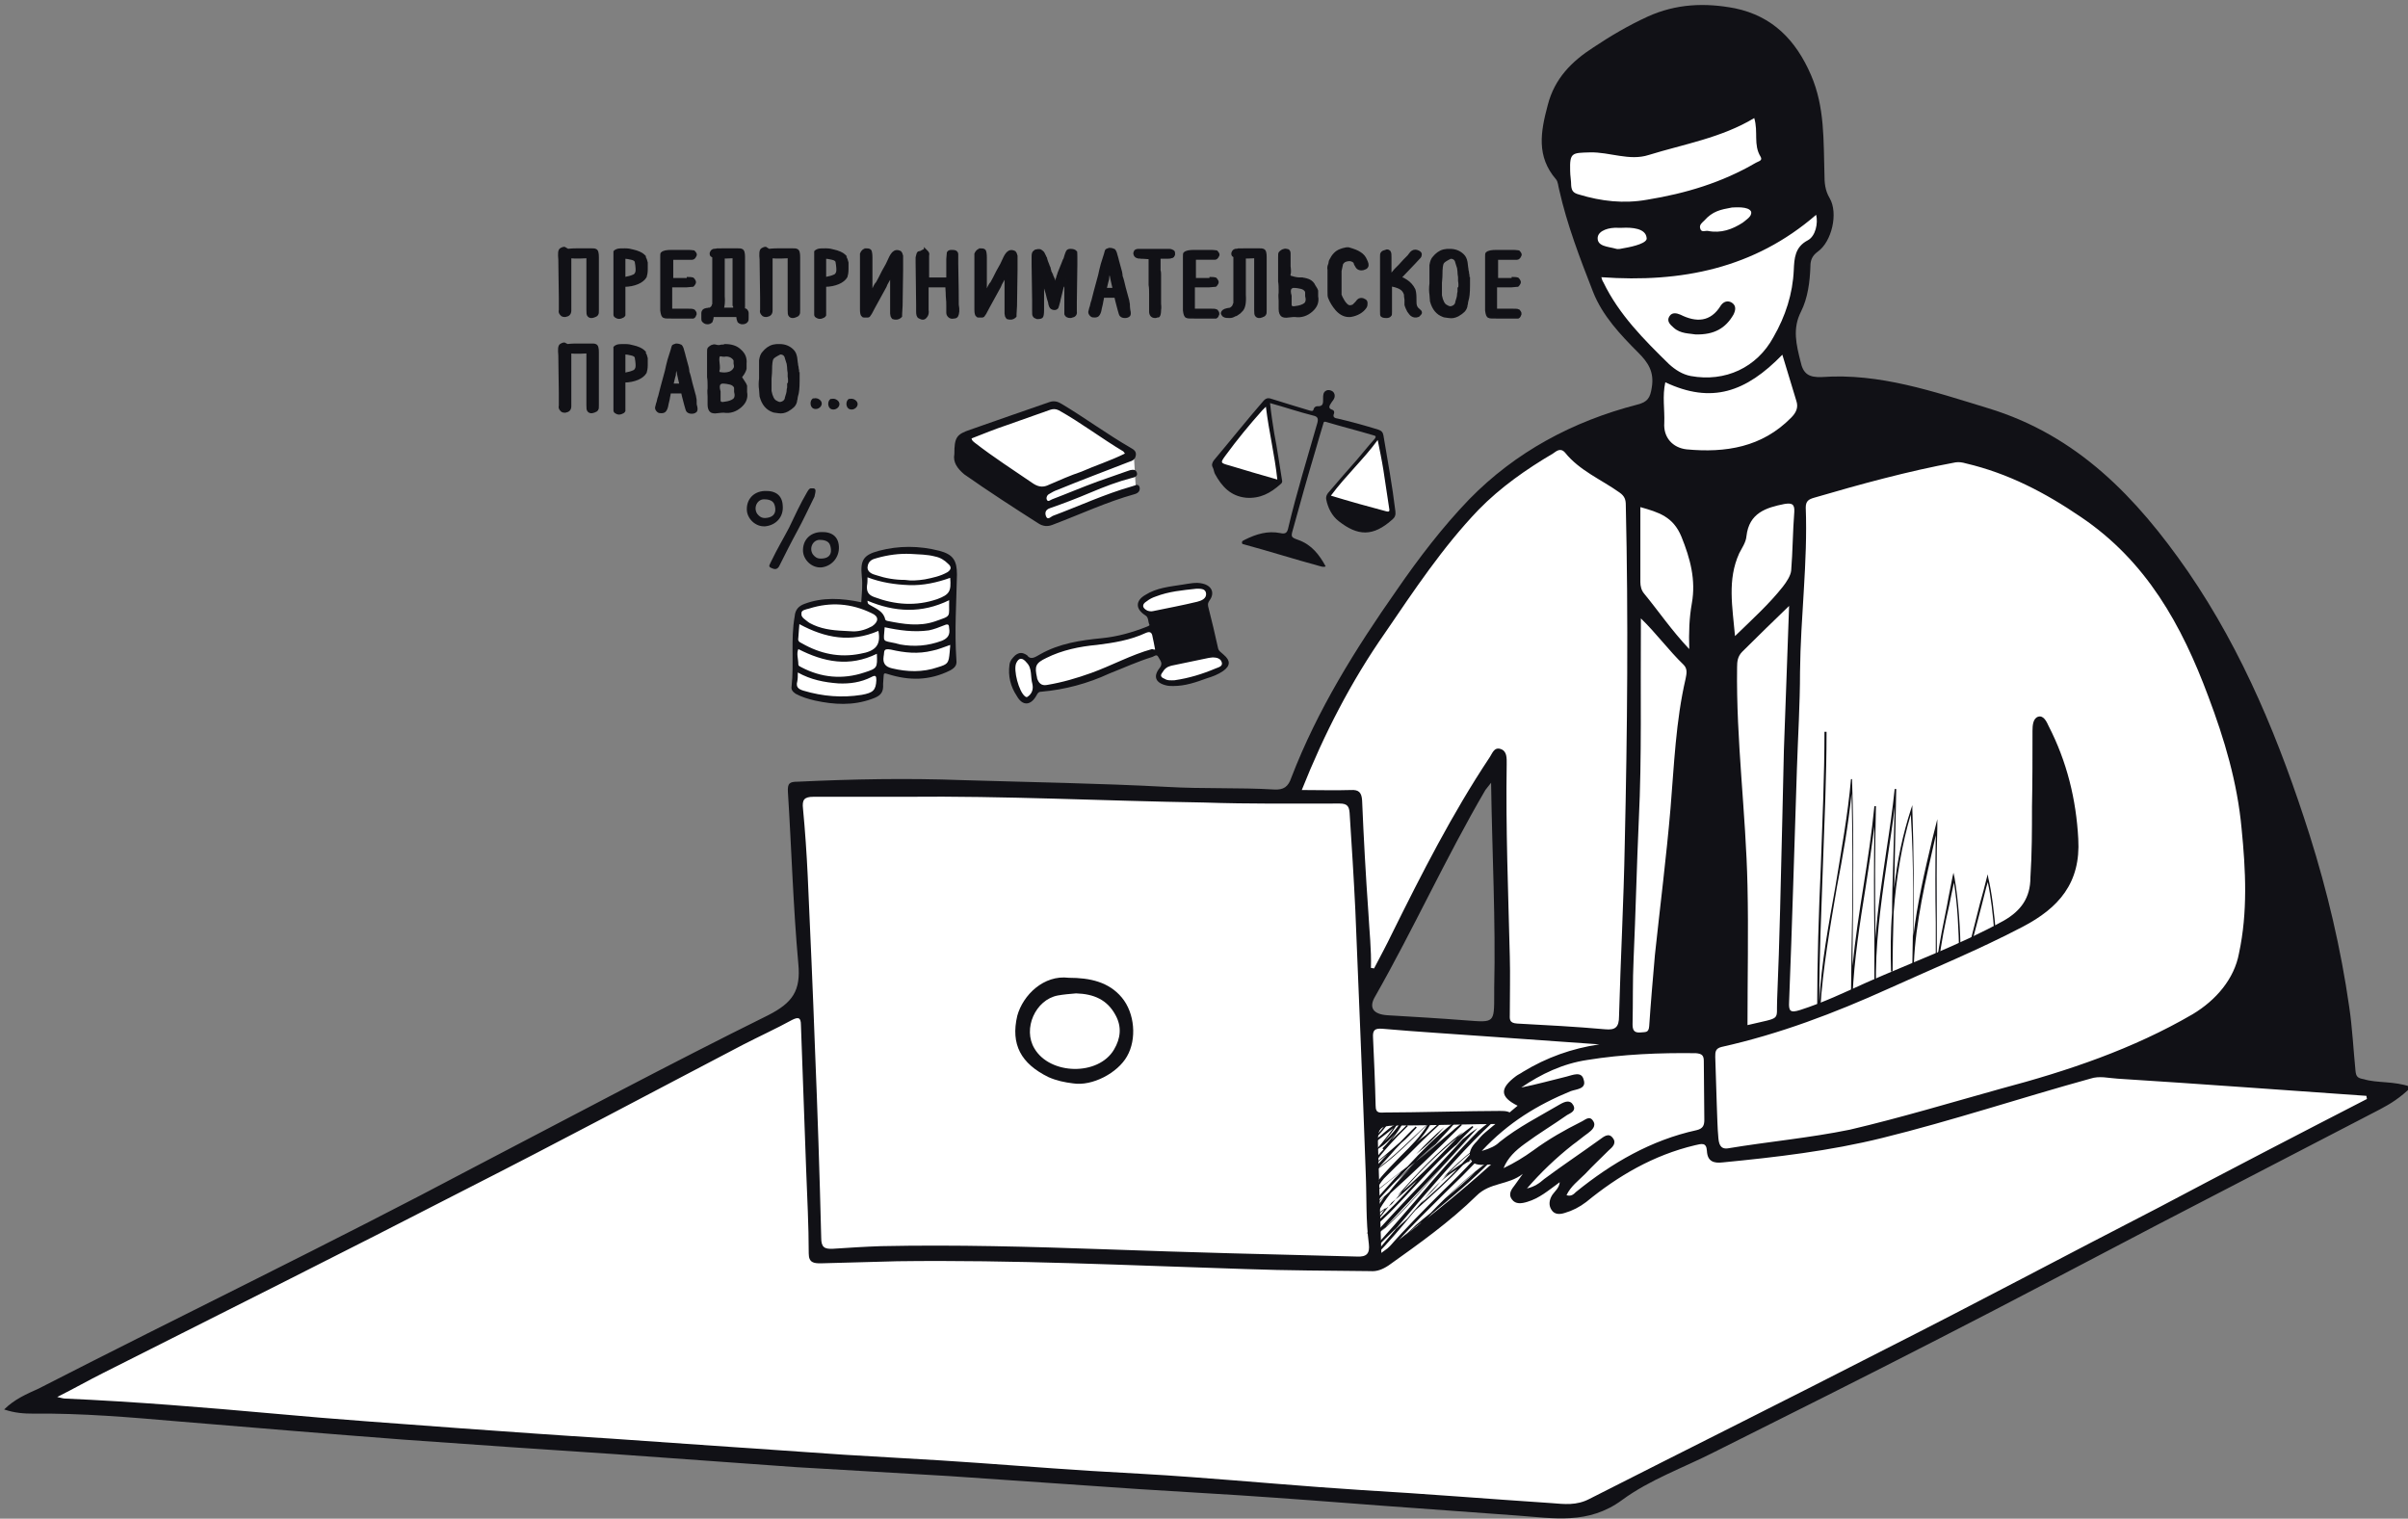
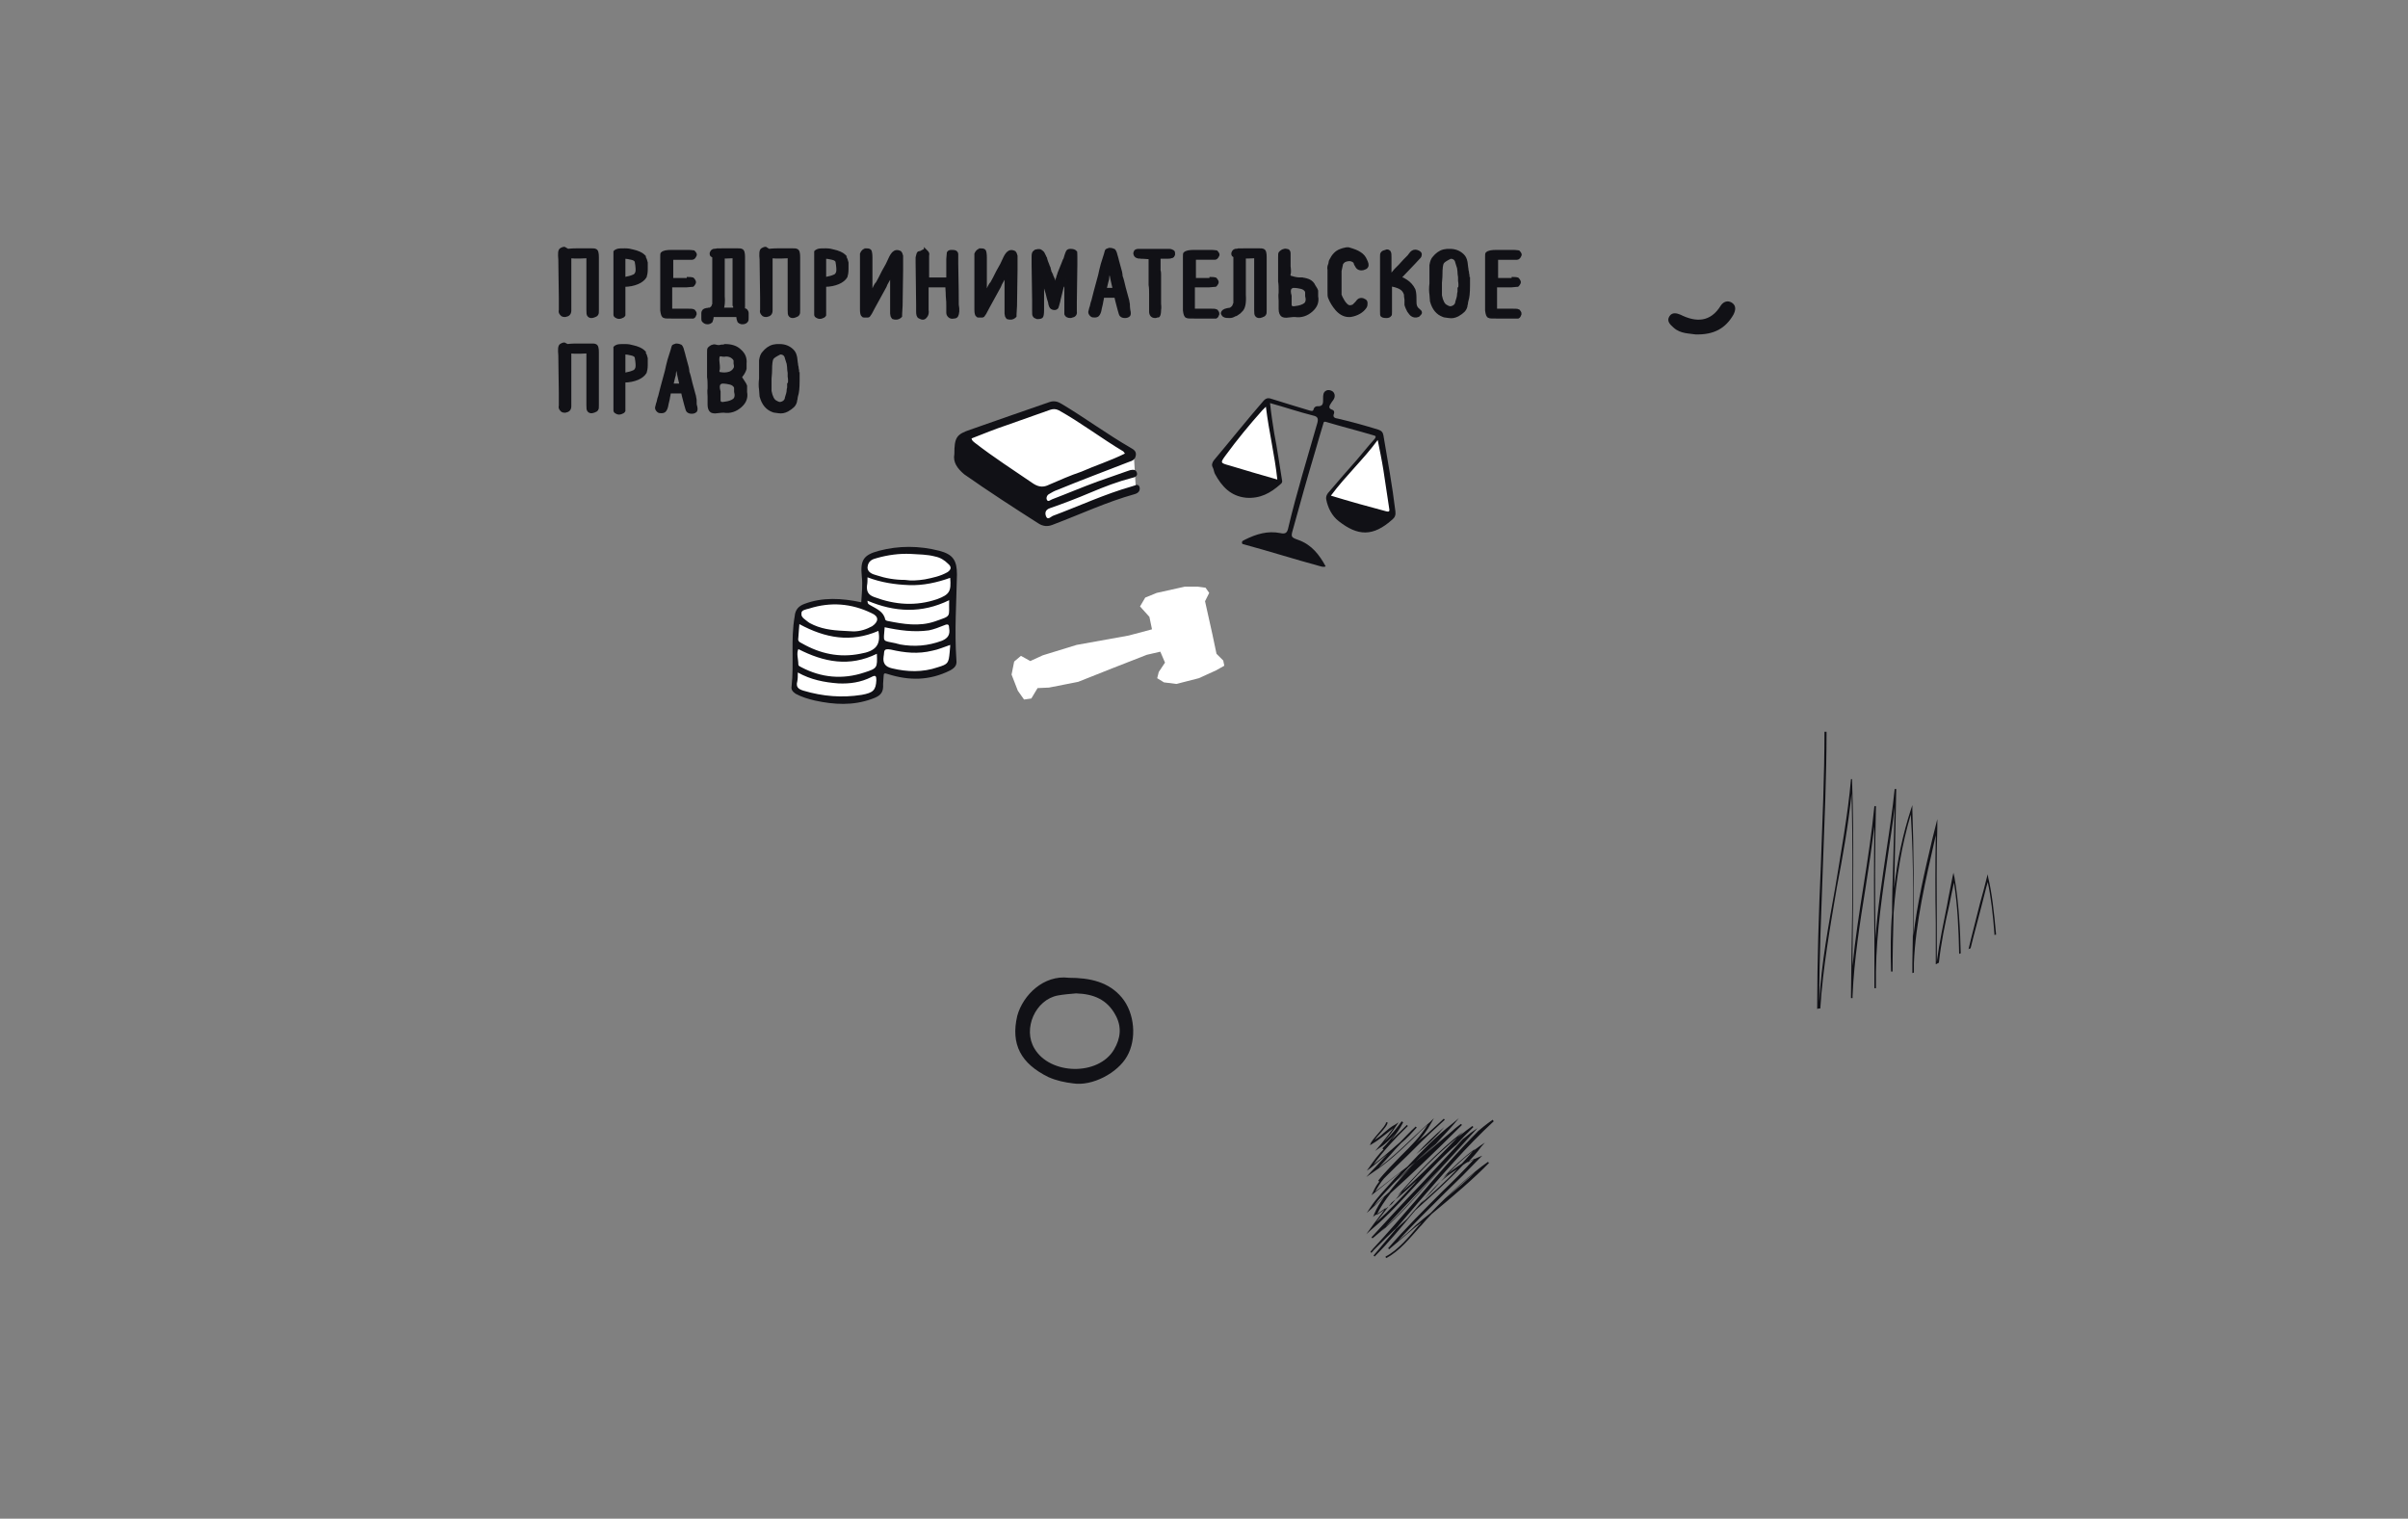
<svg xmlns="http://www.w3.org/2000/svg" height="292" viewBox="0 0 463 292" width="463">
  <rect x="0" y="0" width="463" height="292" fill="#808080" stroke="none" />
  <g fill="none">
-     <path d="m156.5 76.6c.7-.2 1.6.4 1.5 1.1s-1 1.2-1.7.8c-.6-.4-.6-1.5 0-1.9m3.6.1c.7-.2 1.6.4 1.5 1.1s-1 1.2-1.7.8c-.6-.4-.6-1.5 0-1.9m3.7 0c.7-.2 1.6.4 1.5 1.1s-1 1.2-1.7.8c-.6-.4-.6-1.5 0-1.9" fill="#111116" />
    <path d="m109.5 48.4c.1.2.2.5.1.9v.3.3 1.4 2.6 2.6.8.8.8.8c0 .6-.3.9-.9 1-.3 0-.6 0-.8-.3-.2-.2-.3-.5-.2-.8v-2.4c0-2.3-.1-4.8-.1-7.3-.1-1.1-.1-1.8.3-2 .2-.1.4-.2.6-.2.6.3.9.5 1 .7zm3.7 12.3c-.2-.2-.2-.5-.2-1.1 0-.8 0-1.2 0-1.2 0-1 0-2.5 0-4.5s0-3.5 0-4.5c-1.9.1-3.3.1-3.9-.1-.1 0-.3-.1-.4-.2s-.1-.3-.1-.4c.1-.3.2-.5.5-.6.1 0 .7-.1 1.6-.1h2.3.8c.3 0 .5 0 .7.1.3.1.4.6.4 1.3v1.4 3.6 3.6.5.7.4c0 .4 0 .7-.1.8-.1.2-.3.3-.6.4-.5.2-.8.1-1-.1zm10.7-11.2c.2.2.3.6.4 1v1.3c0 .6-.1 1.1-.2 1.4-.3.5-.8.9-1.5 1.2s-1.6.5-2.6.5v1.8.2.1.3.4.4.2.2.4.3.3.2.9c-.1.2-.3.3-.6.4s-.6.1-.9-.1c-.2-.1-.3-.2-.3-.4 0 0 0-.3 0-.6v-2.1c0-1 0-2.6 0-4.7s0-3.6 0-4.7c.1-.1.2-.2.5-.3s.8-.1 1.5-.1c.6 0 1.1.1 1.4.2 1 .2 1.8.6 2.1.9 0 0 .1.1.2.2-.1.1 0 .2 0 .2zm0 0c.2.2.3.6.4 1v1.3c0 .6-.1 1.1-.2 1.4-.3.5-.8.9-1.5 1.2s-1.6.5-2.6.5v1.8.2.1.3.4.4.2.2.4.3.3.2.9c-.1.2-.3.3-.6.4s-.6.1-.9-.1c-.2-.1-.3-.2-.3-.4 0 0 0-.3 0-.6v-2.1c0-1 0-2.6 0-4.7s0-3.6 0-4.7c.1-.1.2-.2.5-.3s.8-.1 1.5-.1c.6 0 1.1.1 1.4.2 1 .2 1.8.6 2.1.9 0 0 .1.1.2.2-.1.1 0 .2 0 .2zm-1.6 3.1c.2-.3.2-.8.1-1.6-.1-.5-.1-.8-.1-.7-.1-.3-.4-.5-.9-.6-.4-.1-.9-.2-1.4-.2v2.9 1c.1.1.3.1.6 0 .6-.1 1.1-.3 1.3-.4s.3-.2.4-.4zm0 0c.2-.3.2-.8.1-1.6-.1-.5-.1-.8-.1-.7-.1-.3-.4-.5-.9-.6-.4-.1-.9-.2-1.4-.2v2.9 1c.1.1.3.1.6 0 .6-.1 1.1-.3 1.3-.4s.3-.2.4-.4zm10 .9c.6 0 .9.1.9.1.1.1.2.2.3.4s.1.3 0 .5-.2.3-.3.4c.1 0-.3 0-1.2.1-.3 0-.6 0-1.1 0s-.9 0-1.1 0c0 0-.1 0-.4 0-.2 0-.4 0-.4 0v4.6h2.8c.9 0 1.4 0 1.5.1.1 0 .2.1.3.3.1.1.1.3.1.4-.1.3-.2.5-.4.6 0 0-.3 0-1 0s-1.7 0-2.9 0c-1 0-1.6 0-1.7-.1-.3-.1-.4-.5-.5-1.2 0-.2 0-.5 0-.8 0-.4 0-.7 0-.7v-8.8c0-.4 0-.7.1-.7.3-.3.9-.4 1.9-.4h3.1c.7 0 1 .1 1.1.1.1.1.2.2.3.4s0 .3-.1.5-.3.4-.5.4c-.1 0-.2 0-.4 0s-.4 0-.5 0c-.3 0-.9 0-1.5 0-.7 0-1.2 0-1.5 0v2 2h3.1zm0 0c.6 0 .9.1.9.1.1.1.2.2.3.4s.1.3 0 .5-.2.3-.3.4c.1 0-.3 0-1.2.1-.3 0-.6 0-1.1 0s-.9 0-1.1 0c0 0-.1 0-.4 0-.2 0-.4 0-.4 0v4.6h2.8c.9 0 1.4 0 1.5.1.1 0 .2.1.3.3.1.1.1.3.1.4-.1.3-.2.5-.4.6 0 0-.3 0-1 0s-1.7 0-2.9 0c-1 0-1.6 0-1.7-.1-.3-.1-.4-.5-.5-1.2 0-.2 0-.5 0-.8 0-.4 0-.7 0-.7v-8.8c0-.4 0-.7.1-.7.3-.3.9-.4 1.9-.4h3.1c.7 0 1 .1 1.1.1.1.1.2.2.3.4s0 .3-.1.5-.3.4-.5.4c-.1 0-.2 0-.4 0s-.4 0-.5 0c-.3 0-.9 0-1.5 0-.7 0-1.2 0-1.5 0v2 2h3.1zm9.9 7.2c-2.3 0-4 0-5.3 0 .1.1.1.5-.1 1 0 .1-.1.2-.3.3s-.3.1-.5.1c-.4 0-.6-.2-.8-.4-.1-.1-.1-.3-.1-.6v-.3s0-.2 0-.6c0-.2.1-.4.2-.5.2-.2.7-.3 1.7-.3 1.3 0 1.9 0 1.8 0h3.3zm-5.8-1.2c.3-.2.5-.4.6-.5 0-.1.1-.3.2-.5 0 0 0-.2 0-.4s0-.4 0-.8 0-.7 0-.9c0 0 0-.1 0-.2 0-.8 0-1.2 0-1.2v-.9c0-.3 0-.5 0-.5v-1.8c0-.4 0-1.2 0-2.2 0-.6 0-1 .1-1.2s.3-.3.6-.4c.3 0 .6 0 .9.1.2.1.3.2.3.5v.3.4 1.5 1.5 1.5.7 1.7.7c.1 1.1 0 2-.2 2.5h-2.5zm4.7-.9c0-.6 0-1 0-.9 0-.4 0-1.7 0-3.8 0-2 0-3.5 0-4.5-1.9.1-3.3.1-3.9-.1-.1 0-.3-.1-.4-.2s-.1-.3-.1-.4c.1-.3.2-.5.5-.6.1 0 .7-.1 1.6-.1h2.3.8c.3 0 .5 0 .7.1.3.1.4.6.4 1.3v1.4 3.6 2.9.5.6.5c0 .4 0 .7-.1.8-.1.2-.3.3-.6.4-.4 0-.7-.1-.9-.3s-.2-.5-.2-1.1v-.1zm-1.1.8h1.8c1 0 1.6.1 1.7.3.1.1.2.3.2.5v.6.3c0 .3 0 .5-.1.6-.1.2-.4.4-.8.4-.2 0-.3 0-.5-.1s-.3-.2-.3-.3c-.2-.5-.2-.9-.1-1-1.3 0-1.9-.4-1.9-1.3zm8.2-11c.1.2.2.5.1.9v.3.3 1.4 2.6 2.6.8.8.8.8c0 .6-.3.9-.9 1-.3 0-.6 0-.8-.3-.2-.2-.3-.5-.2-.8v-2.4c0-2.3-.1-4.8-.1-7.3-.1-1.1-.1-1.8.3-2 .2-.1.4-.2.6-.2.5.3.8.5 1 .7zm3.7 12.3c-.2-.2-.2-.5-.2-1.1 0-.8 0-1.2 0-1.2 0-1 0-2.5 0-4.5s0-3.5 0-4.5c-1.9.1-3.3.1-3.9-.1-.1 0-.3-.1-.4-.2s-.1-.3-.1-.4c.1-.3.2-.5.5-.6.1 0 .7-.1 1.6-.1h2.3.8c.3 0 .5 0 .7.1.3.1.4.6.4 1.3v1.4 3.6 3.6.5.7.4c0 .4 0 .7-.1.8-.1.2-.3.3-.6.4-.5.2-.8.1-1-.1zm10.6-11.2c.2.2.3.6.4 1v1.3c0 .6-.1 1.1-.2 1.4-.3.5-.8.9-1.5 1.2s-1.6.5-2.6.5v1.8.2.1.3.4.4.2.2.4.3.3.2.9c-.1.2-.3.3-.6.4s-.6.1-.9-.1c-.2-.1-.3-.2-.3-.4 0 0 0-.3 0-.6v-2.1c0-1 0-2.6 0-4.7s0-3.6 0-4.7c.1-.1.2-.2.5-.3s.8-.1 1.5-.1c.6 0 1.1.1 1.4.2 1 .2 1.8.6 2.1.9 0 0 .1.1.2.2-.1.1 0 .2 0 .2zm0 0c.2.2.3.6.4 1v1.3c0 .6-.1 1.1-.2 1.4-.3.5-.8.9-1.5 1.2s-1.6.5-2.6.5v1.8.2.1.3.4.4.2.2.4.3.3.2.9c-.1.2-.3.3-.6.4s-.6.1-.9-.1c-.2-.1-.3-.2-.3-.4 0 0 0-.3 0-.6v-2.1c0-1 0-2.6 0-4.7s0-3.6 0-4.7c.1-.1.2-.2.5-.3s.8-.1 1.5-.1c.6 0 1.1.1 1.4.2 1 .2 1.8.6 2.1.9 0 0 .1.1.2.2-.1.1 0 .2 0 .2zm-1.6 3.1c.2-.3.2-.8.1-1.6-.1-.5-.1-.8-.1-.7-.1-.3-.4-.5-.9-.6-.4-.1-.9-.2-1.4-.2v2.9 1c.1.1.3.1.6 0 .6-.1 1.1-.3 1.3-.4s.3-.2.4-.4zm0 0c.2-.3.2-.8.1-1.6-.1-.5-.1-.8-.1-.7-.1-.3-.4-.5-.9-.6-.4-.1-.9-.2-1.4-.2v2.9 1c.1.1.3.1.6 0 .6-.1 1.1-.3 1.3-.4s.3-.2.4-.4zm5.8-4.6c.3 0 .5.1.6.2s.2.6.2 1.3v.9.1.3.3.6.6.3.3 1.4.8.7.6c.1-.2.2-.5.5-.9.1-.2.2-.5.4-.8 0 0 .1-.1.1-.1 0-.1.1-.1.1-.1.3-.5.7-1.3 1.2-2.3.6-1 1-1.8 1.2-2.3.3-.7.6-1.1.7-1.2.4-.4.8-.5 1.4-.2.1.1.2.3.3.7v2.7c0 2.3-.1 4.6-.1 6.9-.1 1.4-.1 2-.1 2-.1.1-.2.2-.4.3-.1 0-.2.1-.3.1s-.2 0-.2 0c-.1 0-.2 0-.2 0-.2 0-.3-.1-.4-.1 0 0-.1-.1-.2-.3 0-.1-.1-.3-.1-.5v-1.3c0-.1 0-.3 0-.5s0-.3 0-.4v-1.1c0-.1 0-.2 0-.3s0-.2 0-.3c0-.7 0-1.2 0-1.5 0-.1 0-.3 0-.6s0-.4 0-.5c0 0 0-.2 0-.5s0-.5 0-.5v-.1c-.1.3-.3.7-.6 1.2s-.5.9-.6 1.2c-.4.7-1.1 2-2.2 4-.5 1-.8 1.5-.9 1.6-.1 0-.1.1-.2.1s-.2 0-.3 0c-.2 0-.3 0-.3 0-.1 0-.1 0-.2 0s-.1 0-.2-.1c-.2-.1-.3-.5-.3-1.2 0-.1 0-.4 0-.8 0-.3 0-.5 0-.6 0-.3 0-.7 0-1.2s0-.9 0-1.2c0-.1 0-.3 0-.5s0-.5 0-.8c0-.1 0-.3 0-.6s0-.5 0-.6v-3.2c0-.1 0-.3 0-.6s0-.5 0-.6c.2-.5.5-.8 1.1-.8zm11.2.1s.1.1.3.3.3.4.2.7v.7.7 3.1h1.9 1.9c0-.4 0-1 0-1.9 0-.8 0-1.5 0-1.9l.1-1.2c.1-.2.3-.3.6-.3s.6 0 .8.1.3.3.3.5v.9.9c.1 4.4.1 7 .1 7.9.2 1 .1 1.7-.1 2.1-.1.2-.3.3-.6.3-.4.1-.7 0-.9-.2s-.3-.4-.3-.7v-1.3c0-.4 0-1-.1-1.9 0-.9-.1-1.5-.1-1.9.1 0-.4 0-1.3 0-.1 0-.5 0-1.2 0-.5 0-.9 0-1.2 0v2.3 2.3c.1.5 0 1-.3 1.3-.3.4-.7.4-1.2.1-.3-.1-.4-.5-.4-1.1 0-.1 0-.3 0-.7 0-.3 0-.5 0-.6 0-2.9-.1-5.5-.1-8 0-.4 0-.7 0-1.1.1-.5.2-.8.3-.9.1 0 .2-.1.3-.1s.2 0 .3-.1c.5-.3.7-.3.7-.3zm10.8-.1c.3 0 .5.1.6.2s.2.6.2 1.3v.9.1.3.3.6.6.3.3 1.4.8.7.6c.1-.2.2-.5.5-.9.1-.2.2-.5.4-.8 0 0 .1-.1.1-.1 0-.1.1-.1.1-.1.3-.5.7-1.3 1.2-2.3.6-1 1-1.8 1.2-2.3.3-.7.6-1.1.7-1.2.4-.4.8-.5 1.4-.2.1.1.2.3.3.7v2.7c0 2.3-.1 4.6-.1 6.9-.1 1.4-.1 2-.1 2-.1.1-.2.2-.4.3-.1 0-.2.1-.3.1s-.2 0-.2 0c-.1 0-.2 0-.2 0-.2 0-.3-.1-.4-.1 0 0-.1-.1-.2-.3 0-.1-.1-.3-.1-.5v-1.3c0-.1 0-.3 0-.5s0-.3 0-.4v-1.1c0-.1 0-.2 0-.3s0-.2 0-.3c0-.7 0-1.2 0-1.5 0-.1 0-.3 0-.6s0-.4 0-.5c0 0 0-.2 0-.5s0-.5 0-.5v-.1c-.1.3-.3.7-.6 1.2s-.5.9-.6 1.2c-.4.7-1.1 2-2.2 4-.5 1-.8 1.5-.9 1.6-.1 0-.1.1-.2.1s-.2 0-.3 0c-.2 0-.3 0-.3 0-.1 0-.1 0-.2 0s-.1 0-.2-.1c-.2-.1-.3-.5-.3-1.2 0-.1 0-.4 0-.8 0-.3 0-.5 0-.6 0-.3 0-.7 0-1.2s0-.9 0-1.2c0-.1 0-.3 0-.5s0-.5 0-.8c0-.1 0-.3 0-.6s0-.5 0-.6v-3.2c0-.1 0-.3 0-.6s0-.5 0-.6c.2-.5.6-.8 1.1-.8zm18.1.4c.1.1.1.4.1 1v1.5c0 2.4-.1 4.8-.1 7.2v1.7c.1.5-.1.9-.6 1-.1 0-.2.1-.4.1-.5 0-.8-.2-.9-.5 0-.1 0-.3 0-.5 0-.3 0-.5 0-.6 0-.8 0-1.8 0-3.1v-.8c0-.1 0-.2 0-.4s0-.3 0-.4c0 0 0-.1 0-.2s0-.2 0-.2v-.6c0 .1-.1.3-.2.6-.1.1-.1.3-.2.5s-.1.4-.2.4c0 0-.2.8-.6 2.4 0 .1-.1.5-.3 1.2-.1.3-.1.4-.2.5-.2.2-.5.2-.8.1s-.4-.3-.5-.6c0-.1-.1-.2-.1-.4s-.1-.3-.1-.4c-.1-.2-.2-.7-.4-1.5-.2-.6-.3-1.1-.5-1.5 0-.1-.1-.2-.1-.4-.1-.2-.1-.3-.1-.4-.1-.2-.1-.3-.1-.3v.1.8.8 1 1.8 1.3c0 .8-.1 1.2-.2 1.3s-.3.2-.7.2c0 0-.1 0-.2 0-.3-.1-.5-.2-.6-.4-.1-.1-.1-.4-.1-1 0-.2 0-.5 0-1 0-.4 0-.8 0-1 0-2.3-.1-4.5-.1-6.8v-1.6c0-.5.1-.8.3-.9.1-.1.2-.2.4-.2.4-.1.7-.1.9.1.1.1.3.2.4.4s.2.4.3.6c0 0 0 .1.1.2s.1.2.1.3c.1.3.2.7.4 1.1.1.2.1.4.2.5 0 .1.1.2.1.4.1.2.1.3.1.4 0 0 0 .1.1.2 0 .1.1.2.1.2 0 .1 0 .1.1.2 0 .1.1.2.1.3.3.6.5 1.2.6 1.6.1-.1.1-.2.2-.4s.1-.3.1-.4v-.1-.1c.1-.1.1-.3.2-.6s.2-.5.2-.6c.7-1.7 1-2.5 1-2.5.1-.1.2-.4.3-.8.1-.3.2-.6.3-.8s.3-.3.6-.3c.5 0 .8.1 1 .3zm0 0c.1.1.1.4.1 1v1.5c0 2.4-.1 4.8-.1 7.2v1.7c.1.5-.1.9-.6 1-.1 0-.2.1-.4.1-.5 0-.8-.2-.9-.5 0-.1 0-.3 0-.5 0-.3 0-.5 0-.6 0-.8 0-1.8 0-3.1v-.8c0-.1 0-.2 0-.4s0-.3 0-.4c0 0 0-.1 0-.2s0-.2 0-.2v-.6c0 .1-.1.3-.2.6-.1.1-.1.3-.2.5s-.1.4-.2.4c0 0-.2.8-.6 2.4 0 .1-.1.5-.3 1.2-.1.3-.1.4-.2.5-.2.2-.5.2-.8.1s-.4-.3-.5-.6c0-.1-.1-.2-.1-.4s-.1-.3-.1-.4c-.1-.2-.2-.7-.4-1.5-.2-.6-.3-1.1-.5-1.5 0-.1-.1-.2-.1-.4-.1-.2-.1-.3-.1-.4-.1-.2-.1-.3-.1-.3v.1.8.8 1 1.8 1.3c0 .8-.1 1.2-.2 1.3s-.3.2-.7.2c0 0-.1 0-.2 0-.3-.1-.5-.2-.6-.4-.1-.1-.1-.4-.1-1 0-.2 0-.5 0-1 0-.4 0-.8 0-1 0-2.3-.1-4.5-.1-6.8v-1.6c0-.5.1-.8.3-.9.1-.1.2-.2.4-.2.4-.1.7-.1.9.1.1.1.3.2.4.4s.2.4.3.6c0 0 0 .1.1.2s.1.2.1.3c.1.3.2.7.4 1.1.1.2.1.4.2.5 0 .1.1.2.1.4.1.2.1.3.1.4 0 0 0 .1.1.2 0 .1.1.2.1.2 0 .1 0 .1.1.2 0 .1.1.2.1.3.3.6.5 1.2.6 1.6.1-.1.1-.2.2-.4s.1-.3.1-.4v-.1-.1c.1-.1.1-.3.2-.6s.2-.5.2-.6c.7-1.7 1-2.5 1-2.5.1-.1.2-.4.3-.8.1-.3.2-.6.3-.8s.3-.3.6-.3c.5 0 .8.1 1 .3zm10.3 11.3c.1.4.1.7 0 .9-.2.2-.4.3-.8.3s-.6-.1-.8-.3c-.1-.1-.2-.5-.4-1.2-.4-1.5-.6-2.3-.6-2.4-.3 0-.7 0-1.2 0s-.9 0-1.2 0c0 .1-.1.2-.1.4s-.1.4-.1.5-.1.6-.3 1.4c-.1.7-.3 1.1-.5 1.3-.1.1-.3.2-.6.2s-.5 0-.7-.2-.3-.4-.3-.6c.1-.3.1-.6.3-1.1.1-.5.2-.9.3-1.1.2-.8.6-2.4 1.3-4.9.1-.6.3-1.3.5-2.1.4-1.3.6-1.9.6-1.9 0-.1.1-.3.2-.7 0-.1.3-.2.6-.3.4 0 .7.1.9.2.1.1.3.4.4.9.2.7.3 1 .3 1.1l.6 2.2c.1.4.1.7.1.8.2.5.4 1.3.6 2.2.3 1.1.5 1.8.6 2.2.1.2.1.6.2 1 0 .7.1 1.1.1 1.2zm0 0c.1.4.1.7 0 .9-.2.2-.4.3-.8.3s-.6-.1-.8-.3c-.1-.1-.2-.5-.4-1.2-.4-1.5-.6-2.3-.6-2.4-.3 0-.7 0-1.2 0s-.9 0-1.2 0c0 .1-.1.2-.1.4s-.1.4-.1.5-.1.6-.3 1.4c-.1.7-.3 1.1-.5 1.3-.1.1-.3.2-.6.2s-.5 0-.7-.2-.3-.4-.3-.6c.1-.3.1-.6.3-1.1.1-.5.2-.9.3-1.1.2-.8.6-2.4 1.3-4.9.1-.6.3-1.3.5-2.1.4-1.3.6-1.9.6-1.9 0-.1.1-.3.2-.7 0-.1.3-.2.6-.3.4 0 .7.1.9.2.1.1.3.4.4.9.2.7.3 1 .3 1.1l.6 2.2c.1.4.1.7.1.8.2.5.4 1.3.6 2.2.3 1.1.5 1.8.6 2.2.1.2.1.6.2 1 0 .7.1 1.1.1 1.2zm-2.9-4.1c-.3-1.4-.5-2.1-.5-2.2 0 0 0-.2-.1-.5 0-.2-.1-.4-.1-.5-.2.1-.4.3-.4.4 0 .2-.1.5-.1.9-.2.6-.3 1.3-.5 1.9zm0 0c-.3-1.4-.5-2.1-.5-2.2 0 0 0-.2-.1-.5 0-.2-.1-.4-.1-.5-.2.1-.4.3-.4.4 0 .2-.1.5-.1.9-.2.6-.3 1.3-.5 1.9zm5.1-6.1c-.6 0-1-.2-1.1-.6-.1-.2 0-.4.1-.6.1-.1.3-.2.6-.2h.4.4 4.3.8c.3 0 .5.1.7.2s.2.3.2.6c-.1.3-.2.5-.5.5-.2.1-.5.1-1.1.1-.8 0-1.2 0-1.2 0v.4 1.7.2.2c.1.3.1.6.1.9v.2.8.7 1.9 1.9c0 .3.1.7 0 1.2 0 .6-.1 1-.2 1.1 0 .1-.1.1-.3.1-.2.1-.3.1-.4.1-.6 0-.9-.4-.9-1 0-.2 0-.5 0-.8 0-.4 0-.7 0-.8 0-.3 0-.9 0-1.7 0-.7 0-1.3-.1-1.8 0-.1 0-.3 0-.5s0-.4 0-.5c0-.2 0-.4 0-.8s0-.6 0-.8c0-.1 0-.2 0-.4s0-.3 0-.4c0-.2 0-.5 0-.9s0-.7 0-.9c-1.1-.1-1.7-.1-1.8-.1zm0 0c-.6 0-1-.2-1.1-.6-.1-.2 0-.4.1-.6.1-.1.3-.2.6-.2h.4.4 4.3.8c.3 0 .5.1.7.2s.2.3.2.6c-.1.3-.2.5-.5.5-.2.1-.5.1-1.1.1-.8 0-1.2 0-1.2 0v.4 1.7.2.2c.1.3.1.6.1.9v.2.8.7 1.9 1.9c0 .3.1.7 0 1.2 0 .6-.1 1-.2 1.1 0 .1-.1.1-.3.1-.2.1-.3.1-.4.1-.6 0-.9-.4-.9-1 0-.2 0-.5 0-.8 0-.4 0-.7 0-.8 0-.3 0-.9 0-1.7 0-.7 0-1.3-.1-1.8 0-.1 0-.3 0-.5s0-.4 0-.5c0-.2 0-.4 0-.8s0-.6 0-.8c0-.1 0-.2 0-.4s0-.3 0-.4c0-.2 0-.5 0-.9s0-.7 0-.9c-1.1-.1-1.7-.1-1.8-.1zm13.5 4c.6 0 .9.1.9.1.1.1.2.2.3.4s.1.3 0 .5-.2.3-.3.4c.1 0-.3 0-1.2.1-.3 0-.6 0-1.1 0s-.9 0-1.1 0c0 0-.1 0-.4 0-.2 0-.4 0-.4 0v4.6h2.8c.9 0 1.4 0 1.5.1.1 0 .2.1.3.3.1.1.1.3.1.4-.1.3-.2.5-.4.6 0 0-.3 0-1 0s-1.7 0-2.9 0c-1 0-1.6 0-1.7-.1-.3-.1-.4-.5-.5-1.2 0-.2 0-.5 0-.8 0-.4 0-.7 0-.7v-8.8c0-.4 0-.7.1-.7.3-.3.9-.4 1.9-.4h3.1c.7 0 1 .1 1.1.1.1.1.2.2.3.4s0 .3-.1.5-.3.4-.5.4c-.1 0-.2 0-.4 0s-.4 0-.5 0c-.3 0-.9 0-1.5 0-.7 0-1.2 0-1.5 0v2 2h3.1zm0 0c.6 0 .9.1.9.1.1.1.2.2.3.4s.1.3 0 .5-.2.3-.3.4c.1 0-.3 0-1.2.1-.3 0-.6 0-1.1 0s-.9 0-1.1 0c0 0-.1 0-.4 0-.2 0-.4 0-.4 0v4.6h2.8c.9 0 1.4 0 1.5.1.1 0 .2.1.3.3.1.1.1.3.1.4-.1.3-.2.5-.4.6 0 0-.3 0-1 0s-1.7 0-2.9 0c-1 0-1.6 0-1.7-.1-.3-.1-.4-.5-.5-1.2 0-.2 0-.5 0-.8 0-.4 0-.7 0-.7v-8.8c0-.4 0-.7.1-.7.3-.3.9-.4 1.9-.4h3.1c.7 0 1 .1 1.1.1.1.1.2.2.3.4s0 .3-.1.5-.3.4-.5.4c-.1 0-.2 0-.4 0s-.4 0-.5 0c-.3 0-.9 0-1.5 0-.7 0-1.2 0-1.5 0v2 2h3.1zm3.6 7.4c-.4 0-.8 0-1.1-.2-.1-.1-.2-.2-.3-.4 0-.1 0-.3.1-.3.1-.3.6-.5 1.5-.6.3-.2.5-.4.6-.6 0-.1.1-.3.2-.5 0 0 0-.2 0-.4s0-.4 0-.8 0-.7 0-.9c0 0 0-.1 0-.2s0-.2 0-.2v-1.7c0-.3 0-.5 0-.5v-1.8c0-.4 0-1.2 0-2.2 0-.6 0-1 .1-1.2s.3-.3.6-.4c.3 0 .6 0 .9.1.2.1.3.2.3.5v.3.4 1.5 1.5 1.5 1.5.7.7c.1 1.6-.1 2.6-.7 3.1 0 0 0 0-.1.1s-.1.1-.2.2c-.4.3-.7.5-.9.5-.3.2-.6.3-1 .3zm5.2-.2c-.2-.2-.2-.5-.2-1.1 0-.8 0-1.2 0-1.2 0-1 0-2.5 0-4.5s0-3.5 0-4.5c-1.9.1-3.3.1-3.9-.1-.1 0-.3-.1-.4-.2s-.1-.3-.1-.4c.1-.3.2-.5.5-.6.1 0 .7-.1 1.6-.1h2.3.8c.3 0 .5 0 .7.1.3.1.4.6.4 1.3v1.4 3.6 3.6.5.7.4c0 .4 0 .7-.1.8-.1.2-.3.3-.6.4-.5.2-.8.1-1-.1zm8.4-7.1c.6 0 1.1.1 1.6.3s.9.6 1.1 1.1c.2.3.4.6.5.9v1.1c.2 1-.1 1.9-1 2.7s-2 1.2-3.2 1c-.2 0-.6 0-1.3.1-.5.1-.9 0-1.1-.1-.3-.2-.5-.6-.5-1.3 0-.1 0-.4 0-.8s0-.6 0-.8c0-.4-.1-1 0-1.5 0-.1 0-.2 0-.3s0-.2 0-.3c0-.5 0-1-.1-1.6v-4.5c0-.6 0-.9.1-1s.3-.3.5-.4c.3-.1.5-.2.8-.1.3 0 .5.2.5.6v1.5 1c.1.8.1 1.3 0 1.5-.1.3.1.6.4.6.6.2 1.2.3 1.7.3zm-.9 5.5c.8-.1 1.4-.3 1.8-.6s.5-.9.3-1.6c0-.1 0-.3 0-.5s0-.4-.1-.5c-.2-.3-.5-.5-.9-.6s-.9-.2-1.6-.2c-.3.1-.4.2-.5.3-.2.3-.2.8 0 1.5v1.2.4c0 .2 0 .3.1.4 0 .2.4.3.9.2zm12.4-10.4c.5.3.9.8 1.1 1.3.3.6.4 1 .2 1.3-.1.2-.4.3-.7.4-.4.1-.7 0-.9-.1s-.4-.4-.6-.8c-.1-.4-.2-.6-.2-.5-.1-.1-.3-.2-.6-.3-.4-.1-.8 0-1.1.1s-.5.3-.7.6c0 0-.1.5-.3 1.4v1.4 1.4.9.9c.1.3.3.7.6 1.2s.7.9 1 1 .6 0 .9-.1c.1-.1.3-.3.6-.6.2-.3.4-.5.6-.6.3-.1.6-.1.9.1.3.1.4.3.4.6s0 .5-.2.8c-.3.4-.6.7-1.1 1s-1.1.5-1.7.6c-1 .1-1.9-.3-2.7-1.2-.6-.7-1.1-1.5-1.4-2.3-.1-.2-.1-.6-.1-1.3v-2c0-.2 0-.5 0-1 0-.4 0-.8 0-1-.1-.4 0-.8.1-1 0-.1.1-.2.1-.4s.1-.3.1-.4c.5-1 1.1-1.7 2-2 .2-.1.6-.2 1.1-.3h.2.2c1 .3 1.6.5 2.2.9zm0 0c.5.3.9.8 1.1 1.3.3.6.4 1 .2 1.3-.1.2-.4.3-.7.4-.4.1-.7 0-.9-.1s-.4-.4-.6-.8c-.1-.4-.2-.6-.2-.5-.1-.1-.3-.2-.6-.3-.4-.1-.8 0-1.1.1s-.5.3-.7.6c0 0-.1.5-.3 1.4v1.4 1.4.9.9c.1.3.3.7.6 1.2s.7.9 1 1 .6 0 .9-.1c.1-.1.3-.3.6-.6.2-.3.4-.5.6-.6.3-.1.6-.1.9.1.3.1.4.3.4.6s0 .5-.2.8c-.3.4-.6.7-1.1 1s-1.1.5-1.7.6c-1 .1-1.9-.3-2.7-1.2-.6-.7-1.1-1.5-1.4-2.3-.1-.2-.1-.6-.1-1.3v-2c0-.2 0-.5 0-1 0-.4 0-.8 0-1-.1-.4 0-.8.1-1 0-.1.1-.2.1-.4s.1-.3.1-.4c.5-1 1.1-1.7 2-2 .2-.1.6-.2 1.1-.3h.2.2c1 .3 1.6.5 2.2.9zm5.7-.2c.1.2.1.6.1 1.1v3.4c.2-.1.5-.5 1-1.1.1-.1.2-.2.4-.4s.3-.3.4-.4c.6-.7 1.2-1.3 1.8-1.9 0 0 .1-.2.3-.4.1-.2.3-.3.4-.4.3-.2.7-.2 1.1 0s.5.4.4.7c0 .2-.2.4-.5.7-.4.4-.9 1-1.7 1.8s-1.3 1.4-1.7 1.8c0 0 .1.1.2.1s.2.1.3.1.3.2.7.4c.6.4 1.1.9 1.5 1.7.1.3.2.8.2 1.5 0 .8 0 1.3.1 1.6s.3.6.6.8c.2.2.3.3.3.3.1.2.1.3-.1.5-.1.1-.2.2-.3.3-.5.2-.9.1-1.2-.1-.2-.1-.4-.4-.7-.8-.2-.4-.4-.8-.5-1.2 0-.1 0-.3 0-.5s0-.4 0-.5c-.1-.5-.1-.8-.1-1-.2-.6-.5-1-1.1-1.3-.2-.1-.5-.2-.8-.3-.4-.1-.7-.2-.9-.1v.9.8.8.3.3.2.2.6.6.4c0 .3 0 .6-.1.6-.1.2-.4.3-.7.3s-.6 0-.9-.2c-.1-.1-.1-.3-.1-.8s0-1.3 0-2.2 0-2.1 0-3.8 0-3 0-3.8c0-.2 0-.5 0-.8s0-.5.1-.6c.1-.2.3-.3.7-.4.3-.2.6-.1.8.2zm0 0c.1.2.1.6.1 1.1v3.4c.2-.1.5-.5 1-1.1.1-.1.2-.2.4-.4s.3-.3.4-.4c.6-.7 1.2-1.3 1.8-1.9 0 0 .1-.2.3-.4.1-.2.3-.3.4-.4.3-.2.7-.2 1.1 0s.5.4.4.7c0 .2-.2.4-.5.7-.4.4-.9 1-1.7 1.8s-1.3 1.4-1.7 1.8c0 0 .1.1.2.1s.2.1.3.1.3.2.7.4c.6.4 1.1.9 1.5 1.7.1.3.2.8.2 1.5 0 .8 0 1.3.1 1.6s.3.6.6.8c.2.2.3.3.3.3.1.2.1.3-.1.5-.1.1-.2.2-.3.3-.5.2-.9.1-1.2-.1-.2-.1-.4-.4-.7-.8-.2-.4-.4-.8-.5-1.2 0-.1 0-.3 0-.5s0-.4 0-.5c-.1-.5-.1-.8-.1-1-.2-.6-.5-1-1.1-1.3-.2-.1-.5-.2-.8-.3-.4-.1-.7-.2-.9-.1v.9.8.8.3.3.2.2.6.6.4c0 .3 0 .6-.1.6-.1.2-.4.3-.7.3s-.6 0-.9-.2c-.1-.1-.1-.3-.1-.8s0-1.3 0-2.2 0-2.1 0-3.8 0-3 0-3.8c0-.2 0-.5 0-.8s0-.5.1-.6c.1-.2.3-.3.7-.4.3-.2.6-.1.8.2zm15.2 5v.7.7c0 1.4-.1 2.3-.3 2.9 0 .1-.1.3-.1.6-.1.3-.1.4-.1.5-.1.4-.3.7-.5.9-.3.3-.6.5-1.1.8-.6.3-1.1.4-1.7.3s-1-.1-1.1-.2c-1.1-.4-1.9-1.3-2.3-2.8 0-.4-.1-.8-.1-1.3-.1-.6-.1-1.3 0-2.1v-.7c0-.4 0-.7 0-.8 0-.2 0-.7 0-1.2 0-.1 0-.2 0-.4s0-.3 0-.4c.1-.7.3-1.2.6-1.5.5-.6 1.1-1.1 1.9-1.3.2 0 .4-.1.8-.1h.4c1.1 0 1.9.4 2.5 1 .3.3.5.7.6 1.2 0 .1.1.4.1.7s.1.6.1.7 0 .3.1.6c0 .3.1.5.1.6v.6zm0 0v.7.7c0 1.4-.1 2.3-.3 2.9 0 .1-.1.3-.1.6-.1.3-.1.4-.1.5-.1.4-.3.7-.5.9-.3.3-.6.5-1.1.8-.6.3-1.1.4-1.7.3s-1-.1-1.1-.2c-1.1-.4-1.9-1.3-2.3-2.8 0-.4-.1-.8-.1-1.3-.1-.6-.1-1.3 0-2.1v-.7c0-.4 0-.7 0-.8 0-.2 0-.7 0-1.2 0-.1 0-.2 0-.4s0-.3 0-.4c.1-.7.3-1.2.6-1.5.5-.6 1.1-1.1 1.9-1.3.2 0 .4-.1.8-.1h.4c1.1 0 1.9.4 2.5 1 .3.3.5.7.6 1.2 0 .1.1.4.1.7s.1.6.1.7 0 .3.1.6c0 .3.1.5.1.6v.6zm-1.8 2c.1-.5.1-1 0-1.5v-.7c0-.2-.1-.5-.1-.9s-.1-.7-.1-.9c-.3-.9-.4-1.3-.4-1.3-.2-.5-.6-.7-1.1-.7-.8.4-1.3.7-1.5 1s-.3 1.1-.3 2.3c0 .1 0 .7-.1 1.6v1.6.8c.2 1.1.6 1.8 1 2 .5.3.8.4 1.1.3.4-.1.7-.3.9-.7 0-.1.1-.5.3-1.1 0-.1.1-.3.1-.6s.1-.5.1-.6v-.6zm0 0c.1-.5.1-1 0-1.5v-.7c0-.2-.1-.5-.1-.9s-.1-.7-.1-.9c-.3-.9-.4-1.3-.4-1.3-.2-.5-.6-.7-1.1-.7-.8.4-1.3.7-1.5 1s-.3 1.1-.3 2.3c0 .1 0 .7-.1 1.6v1.6.8c.2 1.1.6 1.8 1 2 .5.3.8.4 1.1.3.4-.1.7-.3.9-.7 0-.1.1-.5.3-1.1 0-.1.1-.3.1-.6s.1-.5.1-.6v-.6zm10.3-2c.6 0 .9.1.9.1.1.1.2.2.3.4s.1.3 0 .5-.2.3-.3.4c.1 0-.3 0-1.2.1-.3 0-.6 0-1.1 0s-.9 0-1.1 0c0 0-.1 0-.4 0-.2 0-.4 0-.4 0v4.6h2.8c.9 0 1.4 0 1.5.1.1 0 .2.1.3.3.1.1.1.3.1.4-.1.3-.2.5-.4.6 0 0-.3 0-1 0s-1.7 0-2.9 0c-1 0-1.6 0-1.7-.1-.3-.1-.4-.5-.5-1.2 0-.2 0-.5 0-.8 0-.4 0-.7 0-.7v-8.8c0-.4 0-.7.1-.7.3-.3.9-.4 1.9-.4h3.1c.7 0 1 .1 1.1.1.1.1.2.2.3.4s0 .3-.1.5-.3.4-.5.4c-.1 0-.2 0-.4 0s-.4 0-.5 0c-.3 0-.9 0-1.5 0-.7 0-1.2 0-1.5 0v2 2h3.1zm0 0c.6 0 .9.1.9.1.1.1.2.2.3.4s.1.3 0 .5-.2.3-.3.4c.1 0-.3 0-1.2.1-.3 0-.6 0-1.1 0s-.9 0-1.1 0c0 0-.1 0-.4 0-.2 0-.4 0-.4 0v4.6h2.8c.9 0 1.4 0 1.5.1.1 0 .2.1.3.3.1.1.1.3.1.4-.1.3-.2.5-.4.6 0 0-.3 0-1 0s-1.7 0-2.9 0c-1 0-1.6 0-1.7-.1-.3-.1-.4-.5-.5-1.2 0-.2 0-.5 0-.8 0-.4 0-.7 0-.7v-8.8c0-.4 0-.7.1-.7.3-.3.9-.4 1.9-.4h3.1c.7 0 1 .1 1.1.1.1.1.2.2.3.4s0 .3-.1.5-.3.4-.5.4c-.1 0-.2 0-.4 0s-.4 0-.5 0c-.3 0-.9 0-1.5 0-.7 0-1.2 0-1.5 0v2 2h3.1zm-181.4 13.3c.1.2.2.5.1.9v.3.3 1.4 2.6 2.6.8.8.8.8c0 .6-.3.9-.9 1-.3 0-.6 0-.8-.3-.2-.2-.3-.5-.2-.8v-2.4c0-2.3-.1-4.8-.1-7.3-.1-1.1-.1-1.8.3-2 .2-.1.4-.2.6-.2.6.3.9.4 1 .7zm3.7 12.2c-.2-.2-.2-.5-.2-1.1 0-.8 0-1.2 0-1.2 0-1 0-2.5 0-4.5s0-3.5 0-4.5c-1.9.1-3.3.1-3.9-.1-.1 0-.3-.1-.4-.2s-.1-.3-.1-.4c.1-.3.2-.5.5-.6.1 0 .7-.1 1.6-.1h2.3.8c.3 0 .5 0 .7.1.3.1.4.6.4 1.3v1.4 3.6 3.6.5.7.4c0 .4 0 .7-.1.8-.1.2-.3.3-.6.4-.5.2-.8.1-1-.1zm10.7-11.1c.2.2.3.6.4 1v1.3c0 .6-.1 1.1-.2 1.4-.3.5-.8.9-1.5 1.2s-1.6.5-2.6.5v1.8.2.1.3.4.4.2.2.4.3.3.2.9c-.1.2-.3.3-.6.4s-.6.1-.9-.1c-.2-.1-.3-.2-.3-.4 0 0 0-.3 0-.6v-2.1c0-1 0-2.6 0-4.7s0-3.6 0-4.7c.1-.1.2-.2.5-.3s.8-.1 1.5-.1c.6 0 1.1.1 1.4.2 1 .2 1.8.6 2.1.9 0 0 .1.1.2.2-.1.1 0 .2 0 .2zm0 0c.2.2.3.6.4 1v1.3c0 .6-.1 1.1-.2 1.4-.3.5-.8.9-1.5 1.2s-1.6.5-2.6.5v1.8.2.1.3.4.4.2.2.4.3.3.2.9c-.1.2-.3.3-.6.4s-.6.1-.9-.1c-.2-.1-.3-.2-.3-.4 0 0 0-.3 0-.6v-2.1c0-1 0-2.6 0-4.7s0-3.6 0-4.7c.1-.1.2-.2.5-.3s.8-.1 1.5-.1c.6 0 1.1.1 1.4.2 1 .2 1.8.6 2.1.9 0 0 .1.1.2.2-.1.1 0 .2 0 .2zm-1.6 3.1c.2-.3.2-.8.1-1.6-.1-.5-.1-.8-.1-.7-.1-.3-.4-.5-.9-.6-.4-.1-.9-.2-1.4-.2v2.9 1c.1.1.3.1.6 0 .6-.1 1.1-.3 1.3-.4s.3-.2.4-.4zm0 0c.2-.3.2-.8.1-1.6-.1-.5-.1-.8-.1-.7-.1-.3-.4-.5-.9-.6-.4-.1-.9-.2-1.4-.2v2.9 1c.1.1.3.1.6 0 .6-.1 1.1-.3 1.3-.4s.3-.2.4-.4zm11.5 7.1c.1.4.1.7 0 .9-.2.2-.4.3-.8.3s-.6-.1-.8-.3c-.1-.1-.2-.5-.4-1.2-.4-1.5-.6-2.3-.6-2.4-.3 0-.7 0-1.2 0s-.9 0-1.2 0c0 .1-.1.2-.1.4s-.1.4-.1.5-.1.6-.3 1.4c-.1.7-.3 1.1-.5 1.3-.1.1-.3.2-.6.2s-.5 0-.7-.2-.3-.4-.3-.6c.1-.3.1-.6.3-1.1.1-.5.2-.9.3-1.1.2-.8.6-2.4 1.3-4.9.1-.6.3-1.3.5-2.1.4-1.3.6-1.9.6-1.9 0-.1.1-.3.2-.7 0-.1.3-.2.6-.3.4 0 .7.1.9.2.1.1.3.4.4.9.2.7.3 1 .3 1.1l.6 2.2c.1.4.1.7.1.8.2.5.4 1.3.6 2.2.3 1.1.5 1.8.6 2.2.1.2.1.6.2 1 0 .7 0 1 .1 1.2zm0 0c.1.4.1.7 0 .9-.2.2-.4.3-.8.3s-.6-.1-.8-.3c-.1-.1-.2-.5-.4-1.2-.4-1.5-.6-2.3-.6-2.4-.3 0-.7 0-1.2 0s-.9 0-1.2 0c0 .1-.1.2-.1.4s-.1.4-.1.5-.1.6-.3 1.4c-.1.7-.3 1.1-.5 1.3-.1.1-.3.2-.6.2s-.5 0-.7-.2-.3-.4-.3-.6c.1-.3.1-.6.3-1.1.1-.5.2-.9.3-1.1.2-.8.6-2.4 1.3-4.9.1-.6.3-1.3.5-2.1.4-1.3.6-1.9.6-1.9 0-.1.1-.3.2-.7 0-.1.3-.2.6-.3.4 0 .7.1.9.2.1.1.3.4.4.9.2.7.3 1 .3 1.1l.6 2.2c.1.4.1.7.1.8.2.5.4 1.3.6 2.2.3 1.1.5 1.8.6 2.2.1.2.1.6.2 1 0 .7 0 1 .1 1.2zm-2.9-4.1c-.3-1.4-.5-2.1-.5-2.2 0 0 0-.2-.1-.5 0-.2-.1-.4-.1-.5-.2.1-.4.3-.4.4 0 .2-.1.5-.1.9-.2.6-.3 1.3-.5 1.9zm0 0c-.3-1.4-.5-2.1-.5-2.2 0 0 0-.2-.1-.5 0-.2-.1-.4-.1-.5-.2.1-.4.3-.4.4 0 .2-.1.5-.1.9-.2.6-.3 1.3-.5 1.9zm12.5 1.4c.2 1-.1 1.9-1 2.7s-2 1.2-3.2 1c-.2 0-.6 0-1.3.1-.5.1-.9 0-1.1-.1-.3-.2-.5-.6-.5-1.3 0-.1 0-.4 0-.8s0-.6 0-.8c0-.4-.1-1 0-1.5 0-.1 0-.2 0-.3s0-.2 0-.3c0-.5 0-1-.1-1.6v-4.5c0-.6 0-.9.1-1s.3-.3.5-.4c.3-.1.5-.2.8-.1s.6.1.7.1c.3-.1.5-.1.7-.1.1 0 .2 0 .4-.1 1.2 0 2.2.3 2.9 1 .8.7 1.1 1.5 1 2.5v.5.5c-.1.4-.3.7-.4.9-.3.4-.5.7-.5.7 0 .1.2.3.5.8.2.3.4.6.5.9zm0 0c.2 1-.1 1.9-1 2.7s-2 1.2-3.2 1c-.2 0-.6 0-1.3.1-.5.1-.9 0-1.1-.1-.3-.2-.5-.6-.5-1.3 0-.1 0-.4 0-.8s0-.6 0-.8c0-.4-.1-1 0-1.5 0-.1 0-.2 0-.3s0-.2 0-.3c0-.5 0-1-.1-1.6v-4.5c0-.6 0-.9.1-1s.3-.3.5-.4c.3-.1.5-.2.8-.1s.6.1.7.1c.3-.1.5-.1.7-.1.1 0 .2 0 .4-.1 1.2 0 2.2.3 2.9 1 .8.7 1.1 1.5 1 2.5v.5.5c-.1.4-.3.7-.4.9-.3.4-.5.7-.5.7 0 .1.2.3.5.8.2.3.4.6.5.9zm-5.2-7c-.1.1-.2.6-.1 1.3.1.8.1 1.3 0 1.5-.1.3.1.6.4.6.6.1 1.2.1 1.8-.1.5-.2.8-.5 1-.9.1-.2.1-.5 0-.9 0-.1 0-.2 0-.3s0-.3 0-.3c-.1-.3-.3-.5-.6-.7s-.7-.3-1.1-.3c-.1 0-.4.1-.8 0-.3-.1-.5 0-.6.1zm0 0c-.1.1-.2.6-.1 1.3.1.8.1 1.3 0 1.5-.1.3.1.6.4.6.6.1 1.2.1 1.8-.1.5-.2.8-.5 1-.9.1-.2.1-.5 0-.9 0-.1 0-.2 0-.3s0-.3 0-.3c-.1-.3-.3-.5-.6-.7s-.7-.3-1.1-.3c-.1 0-.4.1-.8 0-.3-.1-.5 0-.6.1zm1.1 9.1c.8-.1 1.4-.3 1.8-.6s.5-.9.3-1.6c0-.1 0-.3 0-.5s0-.4-.1-.5c-.2-.3-.5-.5-.9-.6s-.9-.2-1.6-.2c-.3.1-.4.2-.5.3-.2.3-.2.8 0 1.5v1.2.4c0 .2 0 .3.1.4.1.2.4.3.9.2zm0 0c.8-.1 1.4-.3 1.8-.6s.5-.9.3-1.6c0-.1 0-.3 0-.5s0-.4-.1-.5c-.2-.3-.5-.5-.9-.6s-.9-.2-1.6-.2c-.3.1-.4.2-.5.3-.2.3-.2.8 0 1.5v1.2.4c0 .2 0 .3.1.4.1.2.4.3.9.2zm14.2-5.7v.7.7c0 1.4-.1 2.3-.3 2.9 0 .1-.1.3-.1.6-.1.3-.1.4-.1.5-.1.4-.3.7-.5.9-.3.3-.6.5-1.1.8-.6.3-1.1.4-1.7.3s-1-.1-1.1-.2c-1.1-.4-1.9-1.3-2.3-2.8 0-.4-.1-.8-.1-1.3-.1-.6-.1-1.3 0-2.1v-.7c0-.4 0-.7 0-.8 0-.2 0-.7 0-1.2 0-.1 0-.2 0-.4s0-.3 0-.4c.1-.7.3-1.2.6-1.5.5-.6 1.1-1.1 1.9-1.3.2 0 .4-.1.8-.1h.4c1.1 0 1.9.4 2.5 1 .3.3.5.7.6 1.2 0 .1.1.4.1.7s.1.6.1.7 0 .3.1.6c0 .3.1.5.1.6v.6zm0 0v.7.7c0 1.4-.1 2.3-.3 2.9 0 .1-.1.3-.1.6-.1.3-.1.4-.1.5-.1.4-.3.7-.5.9-.3.3-.6.5-1.1.8-.6.3-1.1.4-1.7.3s-1-.1-1.1-.2c-1.1-.4-1.9-1.3-2.3-2.8 0-.4-.1-.8-.1-1.3-.1-.6-.1-1.3 0-2.1v-.7c0-.4 0-.7 0-.8 0-.2 0-.7 0-1.2 0-.1 0-.2 0-.4s0-.3 0-.4c.1-.7.3-1.2.6-1.5.5-.6 1.1-1.1 1.9-1.3.2 0 .4-.1.8-.1h.4c1.1 0 1.9.4 2.5 1 .3.3.5.7.6 1.2 0 .1.1.4.1.7s.1.6.1.7 0 .3.1.6c0 .3.1.5.1.6v.6zm-1.8 2.1c.1-.5.1-1 0-1.5v-.7c0-.2-.1-.5-.1-.9s-.1-.7-.1-.9c-.3-.9-.4-1.3-.4-1.3-.2-.5-.6-.7-1.1-.7-.8.4-1.3.7-1.5 1s-.3 1.1-.3 2.3c0 .1 0 .7-.1 1.6v1.6.8c.2 1.1.6 1.8 1 2 .5.3.8.4 1.1.3.4-.1.7-.3.9-.7 0-.1.1-.5.3-1.1 0-.1.1-.3.1-.6s.1-.5.1-.6v-.6zm0 0c.1-.5.1-1 0-1.5v-.7c0-.2-.1-.5-.1-.9s-.1-.7-.1-.9c-.3-.9-.4-1.3-.4-1.3-.2-.5-.6-.7-1.1-.7-.8.4-1.3.7-1.5 1s-.3 1.1-.3 2.3c0 .1 0 .7-.1 1.6v1.6.8c.2 1.1.6 1.8 1 2 .5.3.8.4 1.1.3.4-.1.7-.3.9-.7 0-.1.1-.5.3-1.1 0-.1.1-.3.1-.6s.1-.5.1-.6v-.6z" fill="#111116" stroke="#111116" stroke-width=".5" />
    <g transform="translate(233 75)">
      <path d="m10.4 2.5-9.2 11.2 1.5 3.2 3 1.7 5.1.3 2.4-1.1-2.3-14.8z" fill="#fff" />
      <path d="m31.6 9.2-9 10.8.2.9.3 1 5.3 2.7 3.1-.2 2.5-.3.5-.5.3-1.2-2.4-13.5z" fill="#fff" />
      <path d="m21.9 33.9c-.5.2-.9 0-1.3-.1-4.8-1.3-9.5-2.8-14.3-4.1-.2-.1-.5 0-.5-.4 0-.3.3-.4.5-.5 2.2-1.1 4.4-1.8 6.9-1.3.9.2 1.3 0 1.5-1 1.6-6.8 3.7-13.5 5.6-20.2.2-.8.1-1.2-.8-1.4-2.8-.7-5.4-1.6-8.3-2.4.2 2 .5 3.9.8 5.8.6 3 1 6 1.5 9 .1.3 0 .6-.3.8-1.9 1.7-3.9 2.8-6.6 2.6-3-.3-4.7-2.2-6-4.6-.2-.4-.2-.8-.4-1.2-.3-.5-.1-1 .2-1.4 3.2-3.8 6.3-7.7 9.6-11.5.4-.4.7-.5 1.2-.4 2.5.8 4.9 1.5 7.5 2.3.4.1.8.3.9-.3.1-.3.4-.5.7-.5 1.2.1 1.1-.7 1.1-1.5 0-.6 0-1.2.6-1.5.4-.2.9-.1 1.3.2.3.3.4.7.3 1.1s-.4.7-.6 1c-.3.5-.8 1.1.2 1.4.3.1.4.4.3.7-.3.7.1.9.8 1 2.6.6 5.1 1.3 7.7 2.1.6.2.9.5 1 1.1.8 4.8 1.7 9.6 2.3 14.6.1.7-.1 1.2-.6 1.6-3.7 3.3-6.6 3.2-10.3.3-1.3-1-2.1-2.6-2.4-4.2-.1-.6.2-1.1.6-1.5 1.8-2.1 3.5-4.1 5.3-6.1 1.2-1.4 2.3-2.8 3.4-4 .3-.4.3-.6-.2-.7-3-.9-6.2-1.7-9.2-2.6-.5-.1-.4.3-.5.5-.5 1.7-1 3.3-1.5 5.1-1.5 5-2.9 10-4.3 15.1-.4 1.4-.4 1.5 1 2 2.6.9 4.1 2.9 5.3 5.1 0-.2 0-.1 0 0zm1-13.6c3.6 1.1 7.2 2.1 10.6 3 .7.2.7-.1.6-.6-.4-2.5-.7-4.8-1.1-7.3-.3-1.9-.7-3.8-1.1-5.8-2.7 3.7-6.1 6.8-9 10.7zm-10.3-3.1c-.5-4.7-1.6-9.1-2.2-14-.3.3-.5.5-.7.7-2.5 2.8-4.8 5.6-7 8.6-1.1 1.5-1.1 1.5.7 2 3 .9 6 1.8 9.2 2.7z" fill="#111116" />
    </g>
    <g transform="translate(194 112)">
      <path d="m37.7 3.6.8-1.6-.7-1-1.5-.2h-2.5l-5.4 1.2-2.2.9-1 1.7.9 1 .9 1 .5 2.4-4.5 1.2-10 1.8-6.5 2-2.4 1.1-1.8-1-1.3 1.1-.5 2.5 1.2 3.1 1.2 1.7 1.4-.2 1.2-2 2.2-.1 5.6-1.1 6.8-2.7 6.4-2.5 2.6-.6.9 2.1-1.2 1.8-.3 1.2 1.3.8 2.4.3 4.3-1.1 3.3-1.5 1.6-.9-.2-1-1.3-1.3-.8-3.8z" fill="#fff" />
-       <path d="m3.5 14c.7 1 1.6.3 2.5-.2 3.7-2.1 7.8-2.7 11.9-3.1 3-.3 5.8-1.1 8.6-2.2.2-.1.6-.2.5-.4-.3-.6-.1-1.4-.8-1.8-1.9-1.2-1.9-2.8 0-3.9 2.2-1.4 4.7-1.6 7.2-2 1.3-.2 2.6-.5 3.8-.2 1.8.4 2.4 1.8 1.4 3.2-.3.4-.4.7-.3 1.2.7 2.7 1.3 5.3 1.9 8 .1.6.7.9 1.1 1.3 1.3 1.1 1.3 2.1-.1 3.1-1 .7-2.1 1.1-3.1 1.4-2.2.8-4.2 1.5-6.5 1.5-.4 0-.9 0-1.3-.1-2.2-.5-2.6-1.8-1.3-3.4.7-.9 0-1.5-.3-2.1s-.8-.1-1.1 0c-2.9.9-5.5 2.1-8.3 3.2-4.1 1.9-8.5 3.1-13.1 3.5-.5 0-.7.3-.9.7-1.1 2-2.7 2.1-3.8.1-1.2-1.8-1.7-3.8-1.4-6 .1-.8.6-1.3 1.1-1.8.8-.6 1.4-.6 2.3 0zm24.6-1.1c-.2-1-.3-1.7-.5-2.5-.1-.7-.4-1.1-1.3-.7-3 1.4-6.2 1.9-9.4 2.3-3.3.3-6.7 1-9.7 2.5-2.1 1-2.3 1.6-1.8 3.8v.1c.3.9.8 1.5 1.9 1.3 3-.5 5.7-1.3 8.5-2.3 3.9-1.4 7.7-3.5 11.7-4.6.3.1.5.1.6.1zm1.8 5.6c.6.4 1.3.3 1.9.3 2.8-.4 5.4-1.2 8-2.3.5-.2 1.4-.4 1.1-1.2-.2-.7-1-.9-1.7-.9-.3 0-.6.1-.8.1-2.4.5-4.8 1-7.2 1.5-.8.2-1.3.6-1.7 1.3-.4.5-.4.9.4 1.2zm-3.3-13.1c.3.1.7.2 1.1.1 2.9-.6 5.6-1.1 8.5-1.8.8-.2 1.8-.6 1.7-1.6s-1.2-.9-1.9-.9c-2.7.3-5.2.5-7.8 1.5-.6.2-1.2.5-1.7.9-1 .6-.9 1.3.1 1.8zm-25.2 10.1c-.6 1.3.5 5.5 1.7 6.4.4.3.5 0 .7-.1.7-.6.9-1.4.7-2.3-.4-1.4 0-3-1.1-4.1-.8-1-1.5-1-2 .1z" fill="#111116" />
    </g>
    <g transform="translate(183 77)">
      <path d="m1.8 11.7 11.1 8.2 4.7 3.1 1.3.2 5.8-2.3 10.7-3.8-.4-6.8-15-9.5-5.6 1.6-8.6 3.2-3.9 1.6z" fill="#fff" />
      <path d="m.5 10.3c0-3.2.4-3.8 3.1-4.7 5.2-1.8 10.2-3.6 15.2-5.3.9-.3 1.6-.1 2.4.4 4.5 2.7 8.7 5.8 13.2 8.4.5.3 1.1.6 1 1.4s-.6 1.1-1.3 1.3c-4.6 1.8-9.2 3.5-13.8 5.4-.6.2-1.1.5-1.6.8-.4.2-.6.8-.4 1.1.2.5.7 0 1-.1 2.9-1.1 5.7-2.3 8.7-3.4 1.9-.7 3.8-1.3 5.7-2 .2-.1.4-.1.6-.2.5-.1 1.1-.2 1.3.5s-.5.9-1 1c-2.7.7-5.3 1.7-7.9 2.8s-5.2 2.1-7.8 3c-.9.3-1 .9-.8 1.5.3.9.9.2 1.3 0 5.1-1.9 10-4.2 15.3-5.7.5-.1 1.1-.6 1.4.1.2.7-.2 1.2-.9 1.4-5.4 1.5-10.5 3.9-15.8 5.9-1 .4-1.9.3-2.8-.3-4.7-3-9.5-6.1-14.2-9.4-1.3-1.1-2.2-2.3-1.9-3.9zm32.8-.1c-.2-.2-.2-.3-.3-.4-4.2-2.5-8.1-5.5-12.4-7.9-.6-.3-1.1-.3-1.7-.1-2.8 1-5.4 1.9-8.2 2.9-2.4.8-4.6 1.7-6.9 2.6.1.5.4.6.6.8 3.6 2.8 7.5 5.3 11.3 7.9 1.1.7 2 .7 3 .2 2.1-.9 4.1-1.8 6.2-2.5 2.7-1.2 5.6-2.1 8.4-3.5z" fill="#111116" />
    </g>
-     <path d="m448.9 207.7-5.8-29.3-11.4-41.3-15.9-26.1-19.2-19.2-19.8-8-16.3-6.7-14-2-3.4-10.1 2.2-6.9 1.1-7.6 1.5-3.6 2.4-1.8.2-4.5-1.8-8.2-1.3-16.3-5.8-6.7-8-2.8-13.6.5-19.2 11.4-.9 10.3 1.8 9.9 4.7 15 6.9 10.3 5.4 6.2-.7 8.8-15.5 4.3-10.7 6.5-11.4 9.9-13.4 18.6-9.6 15-9.4 19.6-80.1-1.3-15.5.4 2.8 36.4-1.3 4.5-147.9 76.4 42.8 4.1 83 5.4 56 4.1 54.2 3.4 61.8 3.8 14.7-7.3 50.4-25.9 73.8-37.5 17-9zm-159.7-24.6c-.3 1.8-.2 3.5-.2 5.2 0 .6-.2 1-.6 1.3.1.5.1 1 .2 1.6.1 1.8.3 4-1.2 5.3-.9.8-1.9 1-2.8.8-2.6 1.4-8.4-.3-10.7-.8-4 .6-11.9 1.6-10.9-2.8.1-.4.3-.9.5-1.3.1-4.2 2.9-8.3 5.7-11.3.7-1.3 1.5-2.5 2.3-3.6.1-.2.3-.3.4-.4.1-.2.1-.4.2-.5 1.3-3.4 2.6-7 4.6-10.1 0-.3.1-.6.2-1 .6-1.2 1.2-2.4 1.9-3.4.7-1.7 1.4-3.2 2.3-4.9 1.1-2 2.3-3.9 3.4-5.9 0-.1.1-.1.1-.2s.1-.3.1-.4c.6-1.7 3.2-1.5 3.2.5v.8c.1.2.1.4.2.7.1 3.2.1 6.4.1 9.6 0 1.5 0 3-.1 4.6.6 4.2.5 8.6.1 12.8.8.4 1 1.5.6 2.3.4.1.5.6.4 1.1z" fill="#fff" />
    <g fill="#111116">
-       <path d="m463.6 209c-2 2-3.9 3.2-6 4.3-14.3 7.4-28.5 14.8-42.8 22.2-14 7.3-27.9 14.7-42 21.9-14.4 7.4-28.8 14.6-43.2 21.8-5.9 3-12.4 5.3-17.7 9.2-6.5 4.8-13.2 3.5-20.1 3-8.7-.6-17.4-1.3-26.1-1.9-9.1-.7-18.3-1.4-27.4-2-6.5-.4-13-.8-19.5-1.2-12.1-.8-24.3-1.7-36.4-2.5-9.7-.6-19.5-1.1-29.2-1.7-11.6-.8-23.2-1.7-34.8-2.5-13.6-.9-27.1-1.8-40.8-2.8-14.5-1.1-28.8-2.3-43.3-3.5-9.3-.8-18.6-1.6-27.9-1.5-1.8 0-3.5-.1-5.6-.8 2-2 4.4-3 6.6-4 27.9-14.3 56.1-27.9 83.8-42.6 18.8-9.8 37.5-19.8 56.5-29.2 4.7-2.4 6.3-4.7 5.8-9.9-1-11-1.3-22-2-33-.1-1.7.3-2 1.9-2 10.5-.5 21-.7 31.7-.3 13.1.4 26.2.6 39.3 1.3 6.9.4 13.8.1 20.6.5 1.8.1 2.7-.5 3.3-2.3 5-13 12.3-24.7 20.3-36.1 4.2-6.1 8.8-12.1 13.9-17.4 8.9-9.1 19.9-15 32.3-18.2 2-.5 2.5-1.3 2.8-3.3.5-3-.7-4.8-2.6-6.7-3.4-3.4-6.9-7.1-8.7-11.7-2.5-6.4-5-12.9-6.5-19.6-.2-.7-.2-1.5-.6-2-3.8-4.4-3-9.1-1.6-14.3 1.3-5.1 4.6-8.4 8.8-11.1 3.3-2.2 6.7-4.2 10.4-5.9 5.5-2.5 11.1-2.7 16.8-1.6 7.2 1.5 11.7 6.1 14.6 12.8 2.7 6.2 2.4 12.7 2.6 19.1 0 1.6.1 3.1 1 4.6 1.7 2.9.4 8.4-2.3 10.3-1.1.8-1.4 1.7-1.4 2.8-.1 3-.5 6.1-1.8 8.7-1.7 3.3-.9 6.4-.1 9.6.5 2.4 1.6 3.1 4.1 3 11.1-.8 21.5 2.8 32 6 17.1 5.2 28.5 17.1 38.4 31.4 10.7 15.6 17.7 32.8 23.4 50.7 3.4 10.8 6 21.8 7.6 33 .6 4 .8 8.2 1.2 12.2.1 1.2.4 1.5 1.6 1.7 2.6.8 5.8.3 9.1 1.5zm-8.5 2.3c0-.2-.1-.4-.1-.6-15.9-1.1-31.9-2.3-47.8-3.3-1.8-.1-3.5-.6-5.3 0-13.4 3.7-26.6 8.1-40 11.4-10.1 2.5-20.4 3.7-30.7 4.7-1.7.2-2.9-.2-3-2.2-.1-1.7-1-1.4-2.3-1.1-8 1.9-14.8 5.9-20.9 10.9-1.3 1-2.7 1.7-4.1 2.1-.9.3-2 .4-2.6-.6-.6-.9-.4-2 .2-2.9.5-.7 1.3-1.3 1.4-2.4-2.2 1.6-3.9 3.1-6.3 3.8-1 .3-2.2.5-2.9-.5-.8-1.1 0-2 .6-2.8.5-.7 1-1.4 1.5-2.1-2.8 2.2-6.3 1.6-8.9 4.2-5.1 5-11 9.2-16.9 13.4-1.2.8-2.3 1.2-3.5 1.1-8.1-.1-16-.1-24.1-.4-22.3-.7-44.6-1.8-66.9-1.5-4.9.1-9.7.3-14.7.4-1.3 0-2.3-.1-2.3-1.9 0-5.4-.3-10.8-.5-16.2-.3-9.2-.7-18.5-1-27.7 0-1.5-.5-1.6-1.7-1-3.1 1.7-6.4 3.2-9.5 4.8-17.6 9.2-35.2 18.6-52.9 27.6-23.3 12-46.7 23.7-70.1 35.5-2.8 1.4-5.6 3-8.8 4.6.9.2 1.2.3 1.5.3 13.5.6 26.8 1.7 40.2 2.9 11.8 1.1 23.7 1.9 35.6 2.8 9.7.7 19.5 1.4 29.2 2 5.7.4 11.4.8 17.2 1.2 9.2.6 18.5 1.3 27.6 1.9 6.2.4 12.5.7 18.7 1.1 9.5.6 19.1 1.4 28.6 2 6.5.4 13 .7 19.5 1.2 10.9.8 21.8 1.8 32.8 2.5 12.1.7 24.3 1.7 36.4 2.5 2.5.2 4.8.5 7.3-.8 18.9-9.6 38-19.1 56.9-28.8 17.6-8.9 35-18.2 52.5-27.2 13.2-7 26.7-14 40.1-20.9zm-64.4-56.1c.1-4.9.1-9.7.1-14.7 0-1 .1-2.4 1.1-2.7s1.6.9 2 1.8c3.5 6.8 5.3 14.1 5.7 21.7.5 8.5-3.8 13.3-10.7 16.9-8.4 4.4-17.2 8-25.8 11.9-10.4 4.7-20.9 8.7-32.1 11.2-1.2.3-1.2 1-1.2 1.9.1 3.1.2 6.3.3 9.4.1 2.1.1 4.1.3 6.2.1 1 .3 2.2 1.8 2 7.8-1.3 15.7-2 23.5-3.6 9.8-2.3 19.4-5.2 29.1-7.9 12.8-3.4 25.3-7.6 36.8-14.3 4.5-2.7 8-6.8 8.9-11.7 1.7-7.9 1.3-16 .5-24-.8-8.8-3.3-17.2-6.4-25.4-5.1-13.7-11.9-26-24.5-34.5-6.9-4.7-14-8.4-22.1-10.3-.7-.2-1.3-.3-2-.2-9.2 1.7-18.3 4.2-27.2 6.8-1 .3-1.6.6-1.6 1.9.4 10.5-1 21-1.1 31.6 0 6.2-.4 12.5-.6 18.7-.5 14.9-.9 29.8-1.5 44.7-.1 1.8.2 2.2 2.1 1.6 4.4-1.4 8.6-3.4 12.8-5.3 8.8-3.9 17.9-7.2 26.4-11.9 3.3-1.9 5.1-4.4 5.1-8.3.3-4.7.3-9.1.3-13.5zm-216.6-2c-5.9 0-11.8 0-17.7 0-1.8 0-2.2.6-2 2.3.4 4.2.7 8.6.9 12.8.5 11.1 1 22.2 1.4 33.3.5 12.1.9 24.3 1.2 36.4 0 1.8.6 2.2 2.3 2.1 3-.2 6.2-.4 9.2-.5 14.4-.3 28.6.1 43 .6 16.1.6 32.4 1 48.5 1.4 1.9.1 2.5-.6 2.3-2.4-.6-4.5-.4-9-.6-13.6-.6-16.8-1.3-33.7-2-50.6-.3-6.3-.7-12.5-1.1-18.7-.1-1.2-.4-1.8-1.9-1.8-8.8 0-17.4.1-26.2-.2-19.1-.3-38.2-1.3-57.3-1.1zm89.5 32.9c.2 0 .4.1.6.1 1.2-2.3 2.4-4.5 3.5-6.8 5.7-11.5 11.5-22.9 18.6-33.6.6-.8.9-2.2 2.2-1.8s1.2 1.8 1.2 2.9c-.2 12.3.3 24.7.6 37 .1 3.6 0 7.4 0 11 0 1-.2 1.8 1.4 1.9 5.6.3 11.3.6 16.9 1.1 2 .2 2.7-.4 2.7-2.5.3-11 .9-22 1.1-33.1.5-21.7.7-43.5.2-65.2 0-1-.2-1.7-1.2-2.4-3.5-2.5-7.7-4.2-10.5-7.7-.9-1-1.7-.2-2.3.2-5.1 3-10.1 6.5-14.3 10.8-6.9 7.2-12.4 15.5-18 23.7-6.5 9.3-11.7 19.4-16 30.2 3.3 0 6.4.1 9.4 0 1.6-.1 2.1.5 2.2 2 .3 7.2.7 14.4 1.2 21.5.2 3.7.6 7.2.5 10.7zm43.9 14.7c-7.1-.5-14.2-1-21.2-1.5-6.8-.5-13.7-.9-20.5-1.5-1.4-.1-1.9.2-1.8 1.7.2 4.3.4 8.8.5 13.1 0 1.6.9 1.3 1.9 1.3 5.3 0 16.7-.3 22-.3 1 0 2.5 0 2.5 1.4s-1.6 1.1-2.4 1.1c-4.1 0-14.4.3-18.4.3-5.3 0-5.3 0-5.1 5.2.2 6.2.4 12.4.6 19.3 7.4-5.4 14.2-10.8 21.1-17-1.9.1-3.3.3-3.9-1s.2-2.5 1.1-3.4c.5-.6 1-1.2 1.6-1.7 2.1-1.8 4.2-3.4 6.3-5.2-3.4-1.7-3.5-3.3-.3-5.7.4-.3.9-.5 1.3-.8 4.6-2.8 9.4-4.5 14.7-5.3zm-20.8-50.3c-.6.8-.9 1.1-1.1 1.4-7.6 13-13.8 26.7-21.2 39.7-1.3 2.2-.3 3.4 2.3 3.6 5.1.3 10.2.6 15.3 1 5.3.4 5.3.5 5.3-4.9 0-.4 0-.9 0-1.3.3-12.9-.4-25.9-.6-39.5zm49.3 46.6c6.7-1.6 5.5-.7 5.7-4.9.5-11.6.7-23.2 1-34.9.1-4.3.2-8.8.3-13.1.3-9.1.7-18.4 1-27.7-3.1 3-6.1 5.9-9 8.8-.9.9-1 1.9-1 3-.2 14.1 1.7 28 2 42 .2 8.8 0 17.8 0 26.8zm-28.1-143.8c.1.4.2.7.4 1 3 6.2 7.8 11 12.6 15.7 1.2 1.1 2.6 2 4.2 2.3 6.6 1.2 12.7-1.6 15.9-7.5 2.3-4 3.7-8.3 3.9-12.9.1-2.2.2-4.4 2.7-5.7 1.5-.8 2-3.3 1.6-4.9-11.9 10.3-25.9 13.1-41.3 12zm-14.3 175.2c1.4-.3 2.4-1 3.3-1.8 3.5-2.6 7.1-5 10.7-7.6.7-.5 1.7-1.4 2.5-.3.8 1-.1 1.8-.8 2.4-1.5 1.5-3.1 3-4.5 4.5-1.3 1.3-2.8 2.4-3.6 4.1.9.3 1.4-.2 1.8-.6 6.9-5.6 14.5-10 23.2-11.9 1.3-.3 1.5-1 1.5-2 0-3.7-.1-7.6-.1-11.3 0-1.1-.4-1.4-1.5-1.5-7-.1-14.1.2-20.9 1.3-4.7.7-8.9 2.7-12.7 5.3 3-.6 5.8-1.4 8.7-2.1 1.2-.3 2.9-1.1 3.3.6.6 1.8-1.4 1.8-2.5 2.2-6.3 2.6-12 6-17.1 11.5 1.7-.5 2.7-1 3.4-1.7 3.6-2.9 7.8-5 11.7-7.3.9-.5 1.9-.9 2.5.2s-.5 1.5-1.2 1.9c-2.7 1.9-5.4 3.5-8.1 5.5-1.8 1.3-3.3 2.7-4.1 4.7 2.1-1 3.9-2.1 5.7-3.4 3-2.2 6-3.9 9.2-5.5.7-.3 1.6-1.3 2.3-.2.7 1-.2 1.8-1 2.4-1 .7-1.9 1.5-2.9 2.2-3.3 2.6-6.2 5.4-8.8 8.4zm21.9-109.6v2c-.1 12.3.2 24.5-.4 36.8-.4 8.9-.6 17.8-1 26.7-.2 4.2-.1 8.4-.2 12.6 0 1.4.6 1.6 1.7 1.5.8-.1 1.4.1 1.5-1.2.3-4.5.7-9.1 1.1-13.7 1-9.4 2.2-18.8 3-28.2.7-8.4 1-16.7 2.9-24.9.2-1 .4-1.9-.4-2.7-2.9-2.8-5.2-6-8.2-8.9zm21.8-96.2c-6.3 3.8-13.5 5-20.3 7.1-3.7 1.2-7.5-.6-11.3-.5-3.4.1-3.9 0-3.8 3.5 0 1 .2 1.9.2 2.9.1 1 .4 1.4 1.5 1.7 4.3 1.3 8.6 1.8 13.1 1 7.4-1.2 14.4-3.3 20.9-7.1.5-.3 1.4-.4.9-1.2-1.4-2.3-.4-4.7-1.2-7.4zm-17.1 50.8c-.6 2.7-.1 5.2-.2 7.8-.2 2.8 1.6 4.8 4.3 5.1 7.5.7 14.5-.4 20.1-6.1 1-1 1.4-2 1-3.2-.9-3-1.8-5.9-2.7-8.9-7 7.2-13.6 9.5-22.5 5.3zm13.4 48.8c3.4-3.3 6.6-6.2 9.2-9.5.7-.9 1.5-2.1 1.6-3.1.3-3.7.3-7.5.6-11.3.1-1.6-.6-1.7-1.9-1.5-3.5.7-6.8 1.7-7.3 6.2-.1 1.2-.9 2.3-1.4 3.3-2.3 5.1-1.3 10.2-.8 15.9zm-8.8 2.5c-.1-3.2 0-6 .5-8.8.8-4.5-.3-8.6-2-12.8-1.6-3.9-4.4-4.7-7.9-5.7v14.4c0 .8.2 1.6.7 2.2 2.8 3.4 5.3 7.1 8.7 10.7zm-12.9-81c-.3 0-.5 0-.8 0-1.7-.1-3.7.5-3.9 1.8-.2 1.8 2 1.8 3.4 2.2.6.2 1.1 0 1.7-.1 1.8-.3 4.6-1 4.3-2-.2-1.8-2.8-2-4.7-1.9zm21.1-3.9c-2.2.4-3.7.7-5.3 2.5-.4.4-1 .8-.8 1.5.2.9 1 .4 1.5.5 2.5.5 4.7-.3 6.7-1.6.7-.6 1.8-1.2 1.6-2.1-.5-1.1-3.2-.8-3.7-.8z" />
      <path d="m205.5 188c4.1 0 7.7.8 10.2 3.8s2.9 8 1 11.3c-1.8 3.2-6.7 5.8-10.4 5.2-1.6-.2-3.1-.5-4.7-1.2-5.3-2.6-7.3-6.3-6-11.8 1.1-4 5.1-7.9 9.9-7.3zm1.4 3c-1.2.1-2.4.2-3.5.4-4.3.8-6.8 6.4-4.5 10.2 3 5.1 12.3 5.3 15.3.2 1.3-2.2 1.5-4.4.3-6.6-1.6-3-4.2-4.1-7.6-4.2zm119.1-126.7c-1.1-.2-2.9-.1-4.2-1.3-.7-.6-1.4-1.3-.8-2.2.5-.8 1.4-.6 2.1-.3 3 1.5 5.8 1.5 7.8-1.8.5-.7 1.3-1 2.1-.5.9.6.7 1.5.3 2.3-1.5 2.6-3.7 3.9-7.3 3.8zm-59.5 177.6-.1-.3c2.4-1.2 4.7-4 6.3-5.9l.3-.3c.1-.1.2-.3.3-.4-.3.3-.7.6-1 .8-1.9 1.6-3.7 3.1-5.2 4.4l-.2-.2c3.3-3.8 7-7.5 10.5-11 2.1-2 4.1-4 6.1-6.2-.8.3-1.5.7-2.2 1.2-2.8 3-5.7 5.6-8.7 8.3-.2.2-.5.4-.7.7l-.1.1c-2.4 2.9-4.7 5.7-7.5 8.5l-.2-.2c1.2-1.4 2.5-3 3.8-4.5.3-.3.5-.6.8-1-1.6 1.5-3.1 3-4.6 4.5-.1.2-.3.3-.4.5l-.2-.2c.1-.2.3-.3.4-.5 2.9-3.1 5.7-6.4 8.4-9.5 3.8-4.5 7.8-9.1 12.1-13.4-3.6 3-6.7 6.5-9.6 9.8-3.3 3.7-6.8 7.7-10.9 11l-.2-.2c3.3-3.6 6.6-7.2 9.7-10.4 2.6-2.8 5.2-5.6 8-8.6-3.3 2.7-6.3 5.9-9.2 9-2.7 2.9-5.4 5.9-8.5 8.5l-1 .9.8-1.1c.9-1.3 2-2.6 3-4-.8.6-1.5 1.1-2.3 1.6l-.2.2.2-.5c.5-1.2 1.2-2.4 2-3.4-.9.8-1.8 1.6-2.6 2.4l-.8.7.6-.9c1.2-1.9 2.9-3.6 4.4-5.3.5-.6 1.1-1.1 1.6-1.7-1.3 1-2.6 2-3.8 3l-1.9 1.5.3-.6c.3-.7.7-1.4 1.2-2l-.2-.2c1.4-1.8 3-3.3 4.4-4.8 1.9-1.9 3.7-3.6 5.1-6-1 .9-1.9 1.8-2.8 2.7-2.5 2.4-4.7 4.5-7.7 6.5l-1.3.9 1-1.1c1.1-1.1 2.1-2.3 3.1-3.3-1.2 1-2.3 1.9-3.3 2.7l-.7.5.5-.7c.8-1.2 1.8-2.5 2.9-3.6-.1.1-.1.1-.2.2l-.2-.2c1-1 1.8-2 2.5-2.9-.9 1-1.8 2-2.9 2.7l-1 .7 1.2-1.4c.8-1 1.6-2 2.3-3-.5.4-1 .8-1.5 1.2-.8.6-1.6 1.3-2.5 1.8l-.5.3.2-.5c.3-.5.9-1.2 1.5-1.9.7-.8 1.4-1.6 1.4-2h.3c0 .5-.7 1.3-1.5 2.2-.4.4-.7.8-1 1.2.6-.4 1.3-.9 1.8-1.4.7-.6 1.4-1.2 2.2-1.6l.6-.4-.4.6c-.7 1.1-1.5 2.1-2.3 3 1.4-1.2 2.5-2.7 3.3-3.8l.3.2c-.6 1.2-1.4 2.3-2.3 3.4.6-.5 1.1-1.1 1.7-1.6.4-.4.9-.9 1.3-1.3l.2.2c-2.5 2.4-4.8 4.9-6.6 7.4 1.7-1.3 3.4-2.8 5.1-4.3 1-1 2-2.1 3-3l.2.2c-.9 1-1.9 2.1-3 3-.8.8-1.5 1.6-2.2 2.4s-1.4 1.5-2.1 2.3c2.4-1.8 4.2-3.5 6.3-5.5 1.2-1.1 2.4-2.3 3.6-3.3l.7-.7-.5.9c-.8 1.5-1.8 2.8-2.9 3.9.6-.6 1.2-1.1 1.9-1.6.7-.6 1.4-1.3 2.1-1.9.4-.4.9-.8 1.3-1.2l.2.2c-.4.4-.9.8-1.3 1.2-2.1 1.9-4 3.8-6 5.8-1.5 1.4-3 2.9-4.4 4.3-.7.8-1.2 1.7-1.7 2.5l.8-.6c1.8-1.4 3.6-2.8 5.4-4.2 2.8-3 5.4-5.7 8.7-8.3l1.2-1-1 1.2c-2.6 3-5.5 5.8-8.7 8.3-.3.3-.6.7-.9 1-.6.7-1.3 1.4-2 2.1-1.3 1.4-2.7 2.8-3.7 4.2.9-.8 1.9-1.7 2.9-2.6 3.3-4.3 8.3-8.5 12.2-11.8.5-.5 1.1-.9 1.6-1.3l.2.2c-5.2 5.2-9.6 9.4-13.7 13.1-1.1 1.4-2.1 2.9-2.7 4.2 1-.6 1.9-1.3 2.9-2.1 4-4.9 9.3-10.5 15.5-15l.2.2c-1.2 1.2-2.4 2.4-3.5 3.6 1-.9 2-1.7 3-2.5l1.3-.9-1.1 1.2c-3.1 3.4-6.2 6.7-9.1 9.8-2.7 2.9-5.4 5.7-8.2 8.8 3.4-3 6.3-6.3 9.1-9.5 3.6-4.1 7.4-8.5 12.2-11.9l.2.3c-5.2 4.8-9.9 10.3-14.5 15.6-1.5 1.8-3 3.5-4.5 5.3.8-.7 1.6-1.5 2.4-2.2 1.5-1.8 3-3.5 4.6-5.1 2.8-3.2 5.7-6.3 9.4-8.9l.9-.6-.7.8c-.8 1.1-1.7 2.1-2.6 3 .7-.4 1.4-.7 2.1-1l.7-.3-.5.5c-2.2 2.3-4.4 4.5-6.7 6.7-3 3-6.2 6.1-9 9.2 1.1-.9 2.3-1.9 3.4-3 .9-.8 1.9-1.6 2.9-2.4 3.1-3.3 8.2-7.9 11-9.8l.2.2c-2.8 2.9-6.9 6.4-11 9.8-.8.8-1.5 1.6-2 2.2l-.3.3c-1.7 1.9-4 4.8-6.5 6zm1.1-10.7c-1.1 1.4-2.1 2.7-3 3.8 2.7-2.4 5-4.9 7.4-7.5.1-.2.3-.3.4-.5-1.7 1.6-3.2 3-4.8 4.2zm7.6-2.2c-.6.7-1.3 1.5-1.9 2.3 2.4-2.1 4.7-4.2 6.9-6.5-1.8 1.1-3.5 2.5-5 4.2zm8.5-3.7c-1.8 1.5-3.8 3.3-5.8 5.1 2.2-1.8 4.1-3.4 5.8-5.1zm-2.4-7.7c-4.9 3.8-9.1 8.3-12.6 12.3 3.4-2.9 6.8-6.3 9.9-9.5.9-.9 1.8-1.9 2.7-2.8zm-3.9 1.1c-2.9 2.5-6.1 5.3-8.7 8.3 2.7-2.6 5.6-5.3 8.7-8.3zm6.2 2.2c-2.3 1.7-4.2 3.5-6.1 5.5 1.2-1 2.4-1.9 3.6-2.7.9-1 1.7-1.9 2.5-2.8zm-5.9-4.2c-2 1.7-3.6 3.3-5.4 5.2 1.9-1.5 3.8-3.3 5.4-5.2z" />
      <path d="m33.3 28.8-.1-.7-.2.7c-.4 1.6-.8 3.2-1.3 4.9-.7 2.9-1.5 5.8-2.2 8.8.1-.1.3-.1.4-.2.7-2.9 1.5-5.7 2.2-8.5.4-1.5.7-2.9 1.1-4.2.6 2.8 1 6.2 1.3 10.2.1-.1.2-.1.3-.1-.4-4.4-.8-8-1.5-10.9zm-14.6 16.4v1.9c.1 0 .2-.1.3-.1 0-.6 0-1.2 0-1.8.3-7.8 2.3-16.2 4-23.7.1-.3.1-.6.2-.9-.1 5.6-.1 11.3 0 16.8v8c.2-.1.4-.2.6-.3.4-3.7 1.2-7.6 2-11.1.3-1.5.6-3 .9-4.3.7 4.3.9 9.1 1 13.7.1 0 .2-.1.3-.1-.1-4.8-.4-10-1.2-14.6l-.2-.9-.2.9c-.3 1.7-.7 3.4-1 5.2-.7 3.5-1.5 7.3-2 11 0-2.5 0-5 0-7.5 0-6-.1-12.2.1-18.3v-1.6l-.4 1.6c-.2.8-.4 1.6-.6 2.4-1.4 5.9-2.9 12.3-3.6 18.5.1-7.9.1-16.1-.2-24.3v-.9l-.3.9c-1.5 4.6-2.6 9.7-3.2 15.1 0-1.5.1-3 .1-4.4.1-4.8.2-9.7.3-14.7h-.3c-.4 3.9-1 8-1.6 11.9-.8 5.5-1.7 11.2-2.1 16.9 0-.3 0-.5 0-.8-.1-8.1-.1-16.5.1-24.7h-.3c-.5 5.1-1.3 10.4-2.1 15.4s-1.6 10.2-2.1 15.3c0-.8 0-1.6 0-2.5.1-11 .3-22.3-.1-33.4h-.2c-.6 6.9-1.9 13.9-3 20.7-1.3 7.3-2.7 14.7-3.1 22.1 0-8.8.4-17.5.7-26.1.3-8.5.7-17.2.7-25.8h-.4c0 8.6-.4 17.3-.7 25.8-.4 9-.7 18.3-.7 27.5.2-.1.3-.1.6-.1.5-7.9 1.9-15.7 3.2-23.4 1.1-5.7 2.2-11.9 2.8-17.9.3 10.3.2 20.8 0 30.9 0 2.6-.1 5.2-.1 7.9v.5h.3c0-.1 0-.3 0-.4.3-7 1.4-14 2.5-20.8.6-3.8 1.2-7.9 1.7-11.8-.1 7-.1 14.2 0 21v6.9 3.2h.3c0-1.1 0-2.2 0-3.2.1-7.8 1.3-15.4 2.4-23 .4-2.9.9-5.8 1.2-8.7-.1 3.8-.2 7.7-.3 11.4-.1 3-.2 6-.2 9-.3 3.6-.3 7.5-.2 11.3h.3c0-3.7.1-7.6.2-11.3.5-6.8 1.6-13.2 3.3-18.9.6 9.7.5 19.4.3 28.6z" transform="translate(349 140)" />
    </g>
    <g transform="translate(143 93)">
      <g transform="translate(9 12)">
        <path d="m14.6 2.6 1.7-.9 2.4-.9 3.5-.2h2.3l3.9 1 2.2 1.1.8 1.7-.4 8.4v8.7l-.4 1.3s-1 .5-1.2.6c-.2.2-2.7.8-2.7.8l-3.6.3-4.8-.6-.9-.2-.1 3.1-.8 1.2-2.4 1.1-4.4.2-4.5-.3-4.6-1.4.1-2.3.5-11.4.5-1.9 2.2-1 5.4-.5 4.8 1 .2-4.9v-3.1z" fill="#fff" />
        <path d="m32 5.5c0-2.7-.7-3.9-3.4-4.6-3.9-1-7.8-1-11.6 0-3 .8-3.6 1.8-3.3 4.9.2 1.7 0 3.3-.1 5-3.8-.8-7.4-1-10.9.3-1.1.4-1.8 1.1-1.9 2.4-.8 4.5-.1 9-.6 13.5-.1.6.2 1 .8 1.4 1.1.6 2.4 1 3.7 1.3 3.7.8 7.3 1 10.9-.3 1.8-.6 2.3-1.3 2.2-2.9 0-.5.1-1 .1-1.5 0-.6.2-.6.8-.4 4.1 1.3 8 1.3 12-.7.9-.5 1.3-1 1.2-1.9-.4-5.7 0-11.1.1-16.5zm-1.5 10.3c.2 1.2-.2 1.9-1.4 2.4-2.7 1-5.3 1.2-8.1.7-.2-.1-.5-.1-.7-.2-2.8-.6-2.4-.1-2.2-3.1 2.8.6 5.6 1 8.5.6 1-.2 2-.6 3-1 .7-.3.9-.1.9.6zm-13.9-13.5c2.1-.6 4.3-.9 6.5-.8 1.6.1 3.2.1 4.7.5 1 .2 1.8.7 2.5 1.4.7.6.6 1.1-.1 1.6-1.4.8-2.9 1.1-4.4 1.4-1.3.2-2.6.3-3.8.1-1.9 0-3.7-.3-5.5-.9-.8-.2-1.7-.6-1.7-1.5.1-1.3 1-1.6 1.8-1.8zm-1.9 5.3c.1-.5.1-1 .1-1.6 2.6 1 5.3 1.4 8 1.5s5.4-.5 7.9-1.4c.2 2.6-.1 3.2-2.5 4.1-4.1 1.4-8.1 1.1-12.1-.4-1.1-.4-1.5-1-1.4-2.2zm-11.1 4.4c4.1-1.3 8.1-1 12 .9 1.4.6 1.4 1.6.1 2.5-1.1.6-2.3 1-3.6 1-.6 0-1.3-.1-1.8-.1-2.4-.1-4.6-.4-6.6-1.5-.1-.1-.2-.1-.3-.2-.6-.5-1.4-.9-1.3-1.6-.1-.7.8-.8 1.5-1zm-2.1 5.6c.1-.9.1-1.8.2-2.6 5 2.7 9.9 3.6 15.2 1.3.5 2.7-.5 3.9-3.5 4.4-4 .8-7.7 0-11.2-2-.7-.3-.8-.6-.7-1.1zm0 2.2c4.9 2.5 9.8 3.5 15.1.9.1 2.7.1 2.8-2.4 3.6-4.2 1.4-8.3 1-12.1-1-.3-.2-.6-.2-.6-.6 0-1-.4-2 0-2.9zm12.2 8.8c-3.8.6-7.5.3-11.2-.8-1-.3-1.5-.7-1.2-1.8.1-.5.1-1 .1-1.7 2.5 1.4 5.1 1.9 7.8 2.1 2.2.1 4.3-.2 6.3-1.2.9-.5 1-.2 1 .6-.1 1.9-.6 2.4-2.8 2.8zm1.7-17.2c-.3-.2-.6-.2-.6-.9 5.2 2.2 10.4 2.5 15.7-.1-.1 3.4.6 2.9-2.8 4.1-3 1-6 .5-9-.1-.2 0-.5-.2-.5-.3-.3-1.5-1.6-2-2.8-2.7zm12.9 11.9c-2.9 1-5.9.9-8.8.2-1.3-.3-1.8-1-1.6-2.3.2-.9-.2-1.6 1.4-1.3 2.6.6 5.2.9 8 .2 1.1-.2 2.2-.7 3.4-1.1 0 .6-.1 1-.1 1.4-.2 2.1-.3 2.3-2.3 2.9z" fill="#111116" />
      </g>
-       <path d="m13.1.9c-.5-.1-.7.4-.9.7-1.3 2.2-2.4 4.6-3.5 6.9-1.1 2.1-2.3 4.1-3.3 6.2-.4.9-.8 1.2-.1 1.5.6.3 1.2.4 1.6-.5 1.1-2.2 2.2-4.4 3.4-6.6s2.2-4.4 3.3-6.6c.2-1 .5-1.7-.5-1.6zm-5.6 3.3c-.1-1.9-1.3-2.9-3.5-2.8-2.1.1-3.5 1.6-3.4 3.7.1 1.6 1.6 3.2 3.5 3.1 2.1-.2 3.6-1.8 3.4-4zm-3.4 2.4c-.7 0-1.1-.3-1.5-.8-.8-1.2 0-2.8 1.3-2.8.6 0 1.7.1 2 1 .3.8.5 2.5-1.8 2.6zm14.2 5.5c-.1-1.9-1.3-2.9-3.5-2.8-2.1.1-3.5 1.6-3.4 3.7.1 1.6 1.6 3.2 3.5 3.1 2-.2 3.5-1.9 3.4-4zm-3.5 2.3c-.7 0-1.1-.3-1.5-.8-.8-1.2 0-2.8 1.3-2.8.6 0 1.7.1 2 1s.5 2.6-1.8 2.6z" fill="#111116" />
    </g>
  </g>
</svg>